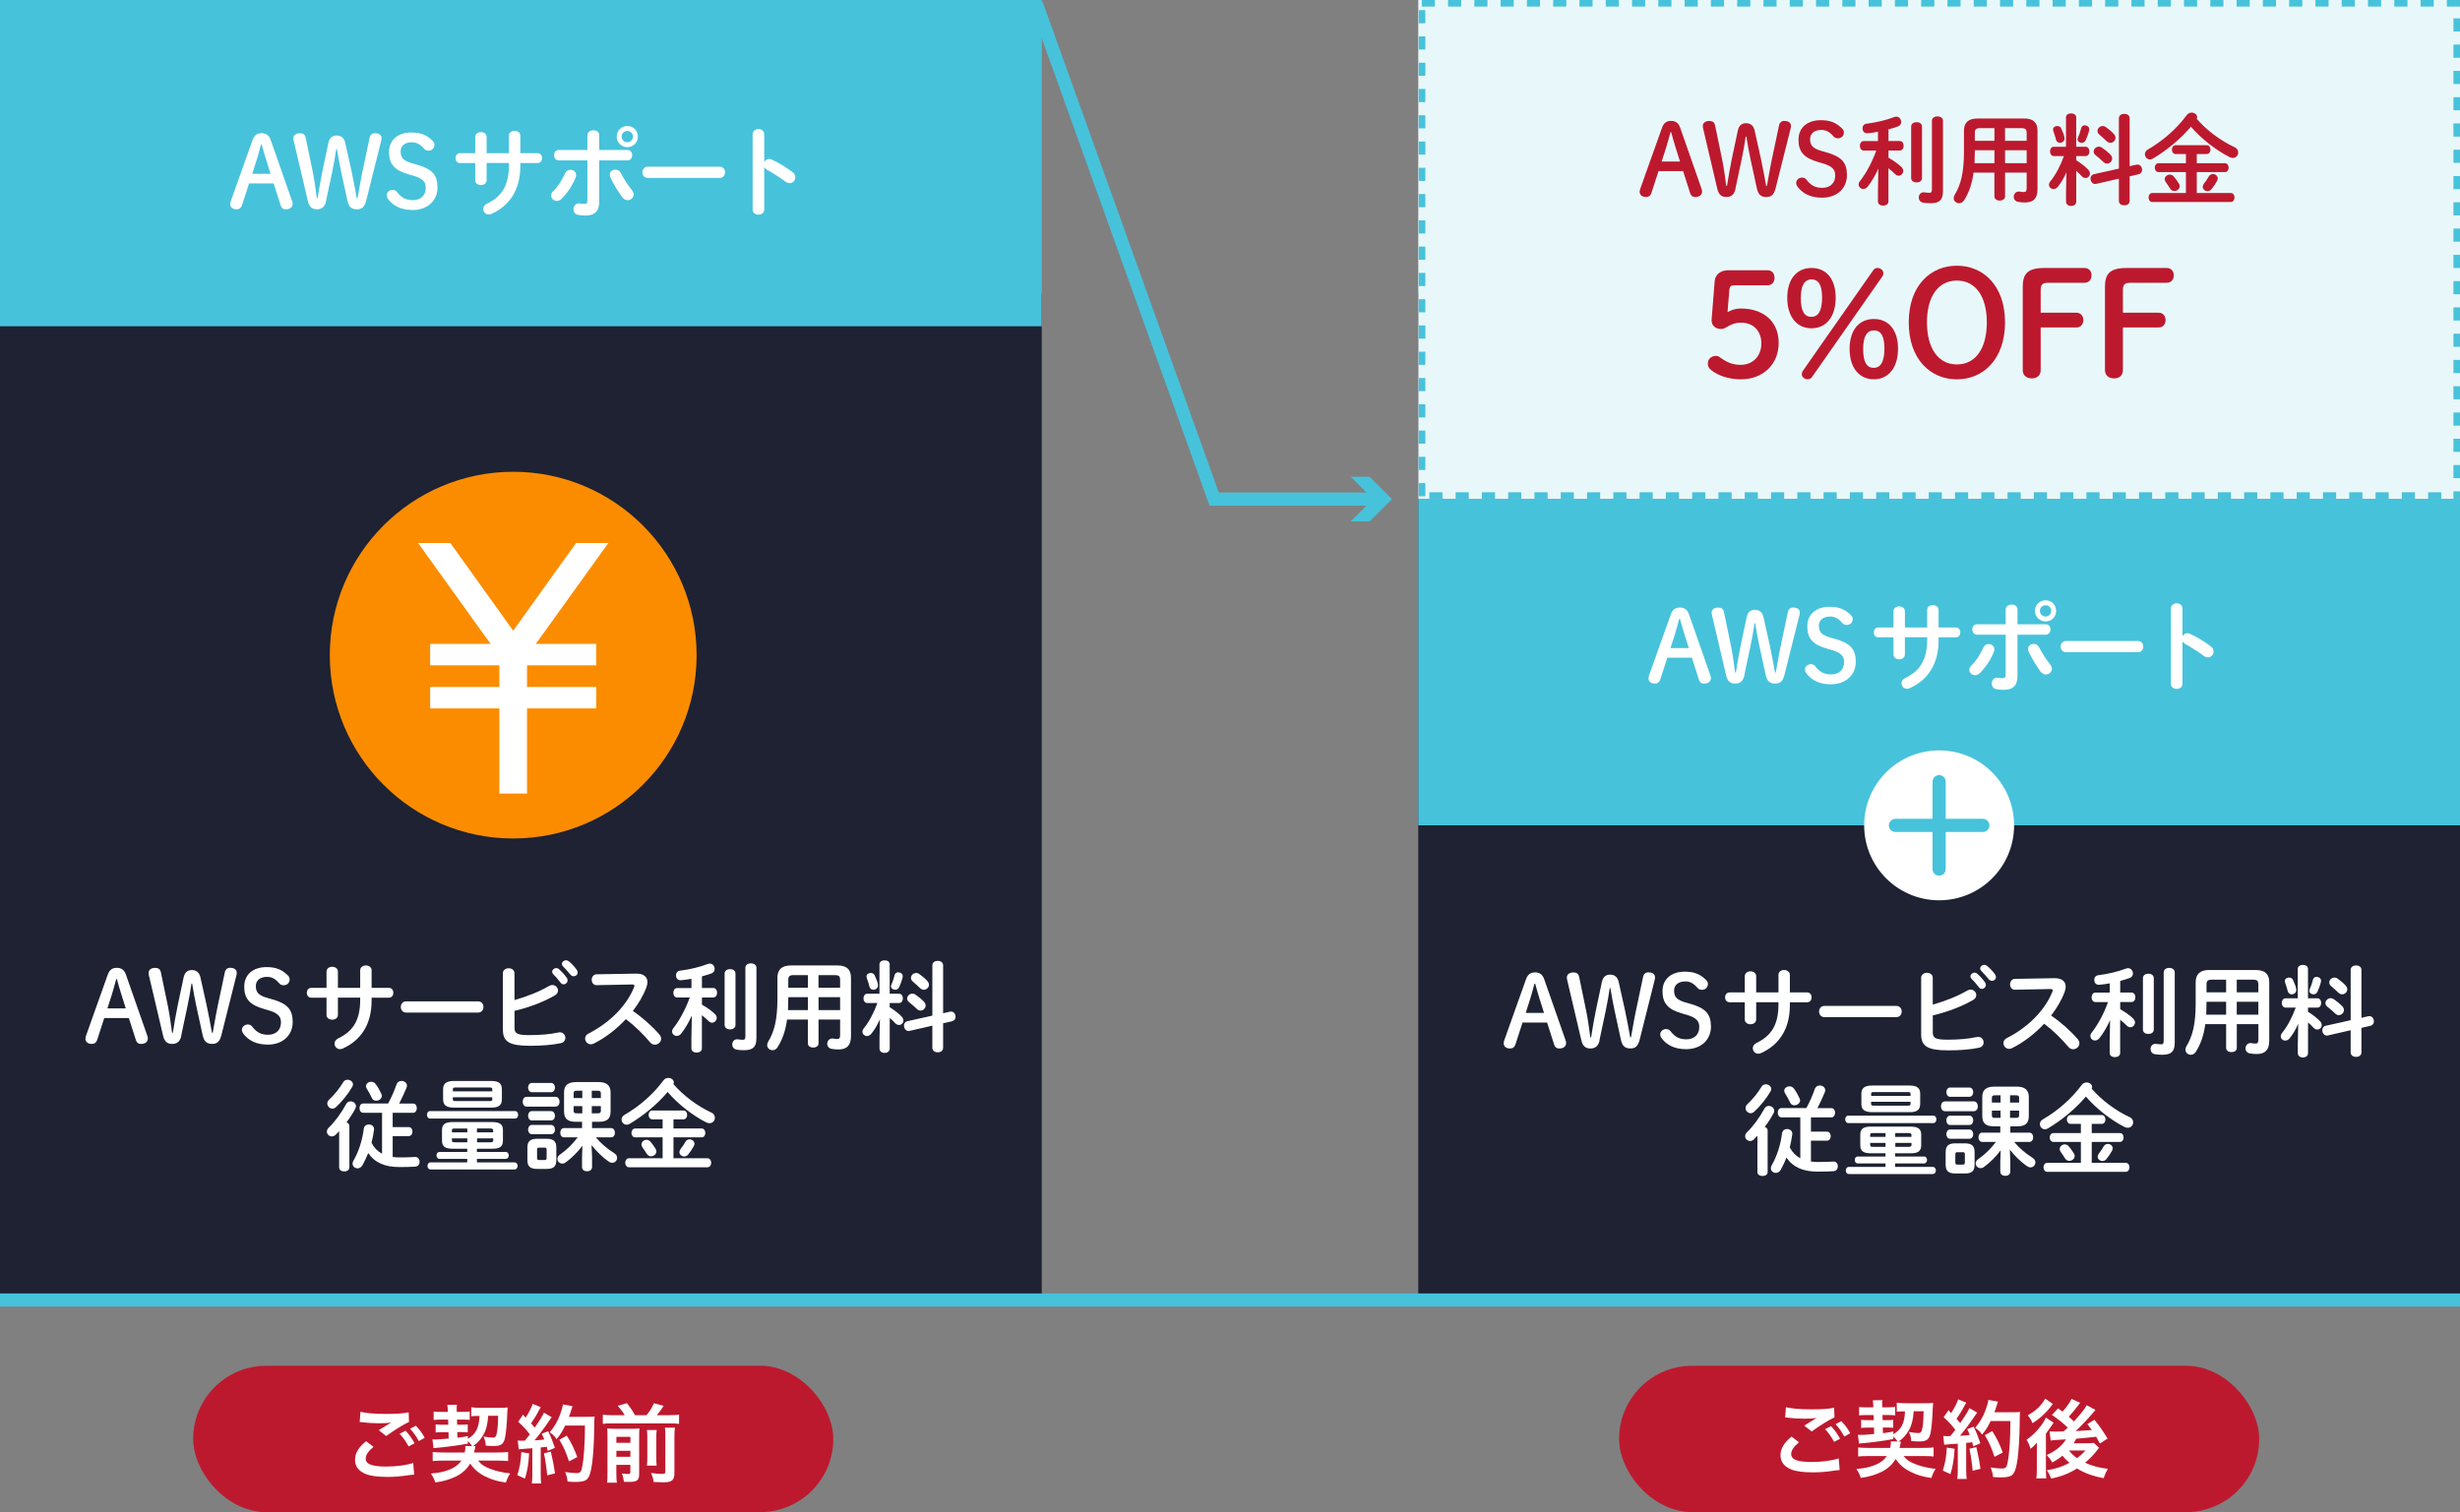
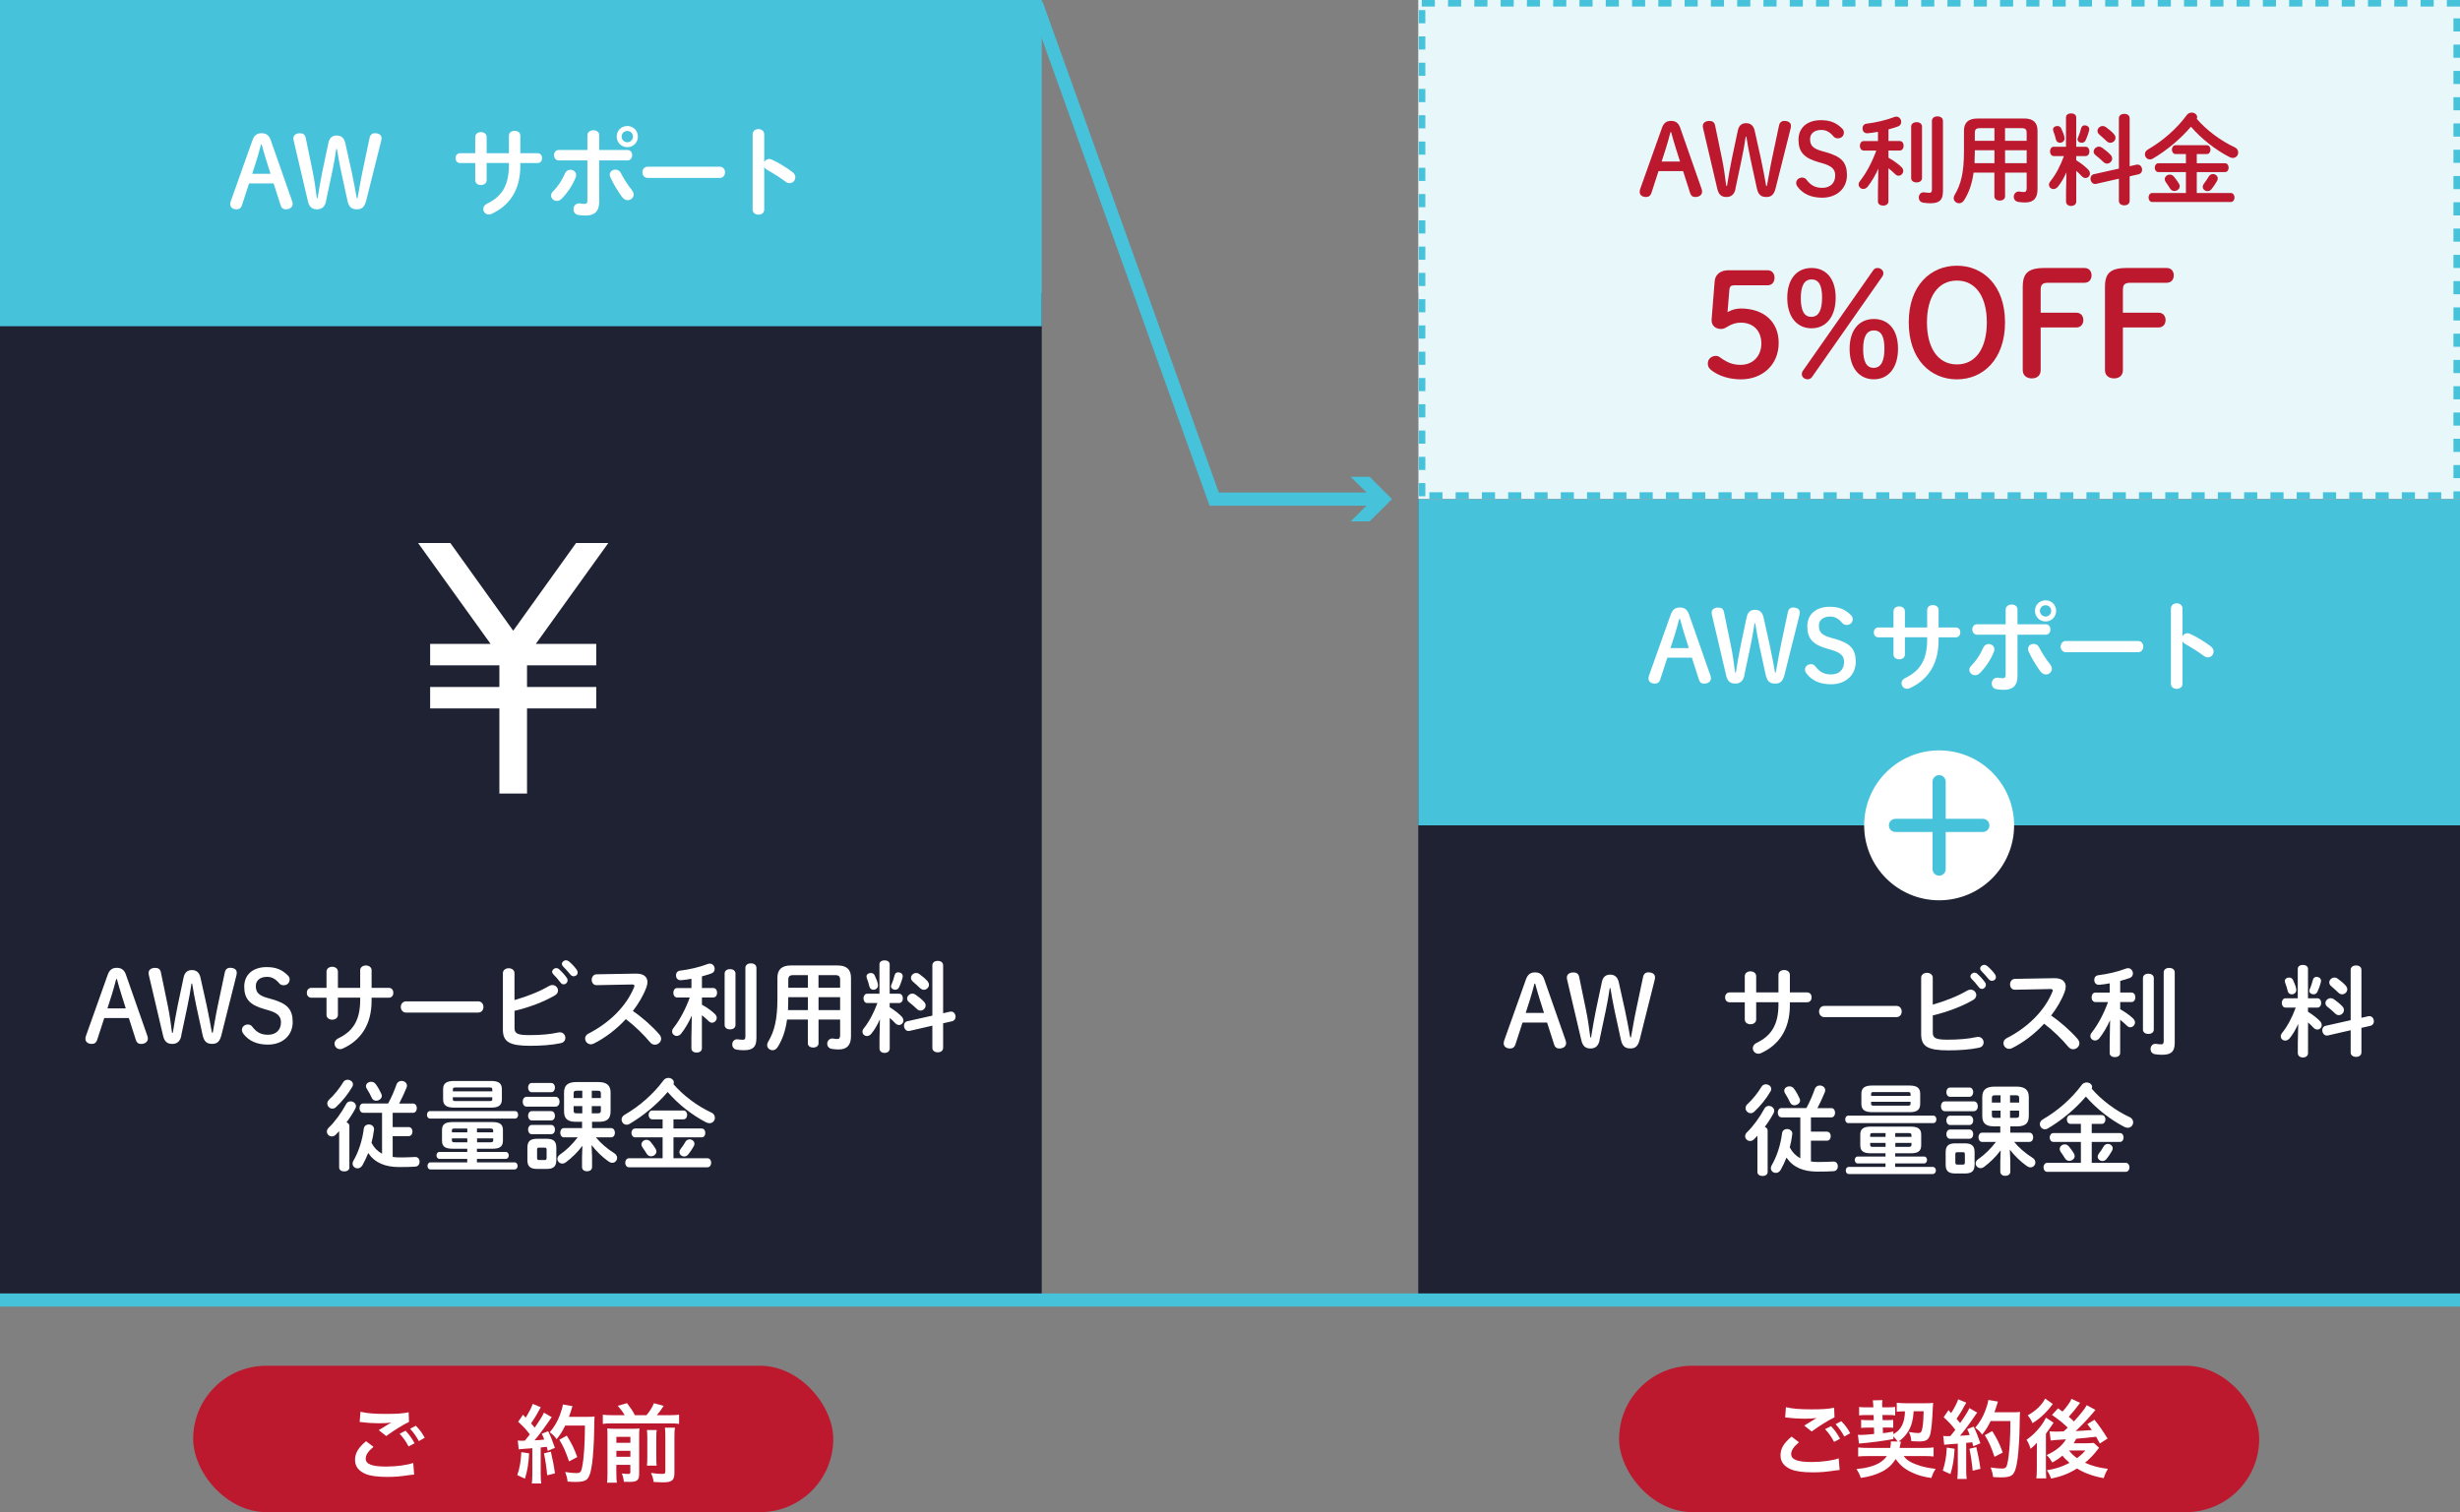
<svg xmlns="http://www.w3.org/2000/svg" id="_レイヤー_2" viewBox="0 0 539.07 331.45">
  <rect x="0" y="0" width="539.07" height="331.45" fill="#808080" stroke="none" />
  <defs>
    <style>.cls-1{fill:#fb8c00;}.cls-2{fill:#e8f8fa;}.cls-3{fill:#fff;}.cls-4{fill:#bd192e;}.cls-5{fill:#1e2232;}.cls-6{fill:#47c2db;}.cls-7,.cls-8{fill:none;stroke:#47c2db;stroke-miterlimit:10;stroke-width:2.88px;}.cls-8{stroke-linecap:round;}</style>
  </defs>
  <g id="_レイヤー_2-2">
    <rect class="cls-4" x="42.33" y="299.36" width="140.27" height="32.09" rx="16.04" ry="16.04" />
    <rect class="cls-5" y="64.18" width="228.28" height="220.77" />
    <g>
      <path class="cls-3" d="M23.6,213.67c.39-1.08,.99-1.53,1.99-1.53s1.64,.45,2.01,1.51l4.69,13.4c.06,.19,.11,.41,.11,.58,0,.71-.58,1.19-1.49,1.19-.63,0-.97-.32-1.12-.82l-1.56-4.86h-5.38l-1.58,4.86c-.17,.5-.54,.82-1.15,.82-.89,0-1.4-.48-1.4-1.12,0-.2,.04-.43,.11-.63l4.77-13.4Zm1.86,.95c-.3,1.14-.63,2.38-.95,3.39l-.97,3.02h4.02l-.97-3.07c-.32-1.04-.67-2.2-.97-3.35h-.15Z" />
      <path class="cls-3" d="M39.74,227.01c-.26,1.25-.93,1.81-1.99,1.81s-1.71-.48-2.01-1.79l-3.07-13.07c-.06-.24-.11-.45-.11-.69,0-.69,.56-1.12,1.45-1.12,.69,0,1.1,.28,1.25,.99l1.51,7.3c.43,2.07,.67,3.97,.93,5.94h.17c.32-1.97,.65-4,1.06-5.94l1.32-6.25c.22-.97,.78-1.56,1.79-1.56s1.64,.56,1.88,1.6l1.38,6.2c.45,2.03,.78,3.97,1.15,5.94h.17c.37-1.97,.67-3.91,1.12-6.01l1.53-7.24c.13-.65,.58-.99,1.12-.99,.97,0,1.49,.43,1.49,1.06,0,.24-.02,.43-.09,.67l-3.28,13.07c-.35,1.34-.91,1.88-1.99,1.88-1.15,0-1.79-.43-2.12-1.94l-1.38-6.35c-.37-1.73-.65-3.31-.91-4.93h-.15c-.24,1.64-.54,3.39-.91,5.1l-1.34,6.31Z" />
      <path class="cls-3" d="M57.95,221.19c-3.28-.91-4.43-2.31-4.43-4.93s1.9-4.28,4.9-4.28c2.01,0,3.35,.54,4.62,1.79,.28,.28,.43,.52,.43,.89,0,.8-.56,1.3-1.32,1.3-.41,0-.73-.15-.93-.39-.93-1.1-1.75-1.45-2.72-1.45-1.53,0-2.44,.82-2.44,1.99,0,1.41,.58,2.1,2.72,2.68l.78,.22c3.39,.95,4.58,2.23,4.58,5.03s-2.1,4.93-5.44,4.93c-2.44,0-4.17-.84-5.32-2.31-.24-.32-.37-.61-.37-.93,0-.65,.58-1.17,1.3-1.17,.39,0,.73,.17,.91,.41,1.02,1.34,2.01,1.84,3.52,1.84,1.75,0,2.83-1.06,2.83-2.72,0-1.3-.69-2.07-2.85-2.68l-.78-.22Z" />
      <path class="cls-3" d="M74.05,222.45c0,.71-.63,1.06-1.25,1.06s-1.25-.35-1.25-1.06v-3.76h-3.33c-.65,0-.99-.54-.99-1.08s.35-1.08,.99-1.08h3.33v-3.54c0-.73,.63-1.08,1.25-1.08s1.25,.35,1.25,1.08v3.54h4.88v-3.85c0-.71,.63-1.06,1.25-1.06s1.25,.35,1.25,1.06v3.85h3.78c.67,0,.99,.54,.99,1.08s-.32,1.08-.99,1.08h-3.78v.67c0,5.25-2.4,8.71-6.33,10.48-.19,.09-.39,.13-.58,.13-.71,0-1.21-.58-1.21-1.21,0-.43,.22-.86,.8-1.15,3.2-1.53,4.82-3.93,4.82-8.43v-.5h-4.88v3.76Z" />
      <path class="cls-3" d="M104.77,219.49c.78,0,1.17,.61,1.17,1.23s-.39,1.23-1.17,1.23h-15.77c-.78,0-1.17-.63-1.17-1.23s.39-1.23,1.17-1.23h15.77Z" />
      <path class="cls-3" d="M112.76,219.2c2.7-.76,5.47-1.86,7.54-3.07,.26-.15,.52-.22,.73-.22,.71,0,1.25,.58,1.25,1.21,0,.39-.22,.8-.71,1.08-2.51,1.45-5.7,2.64-8.82,3.37v3.76c0,1.23,.67,1.56,3.26,1.56,2.31,0,4.54-.17,6.35-.58,.11-.02,.22-.04,.32-.04,.76,0,1.21,.63,1.21,1.23,0,.5-.3,.99-.99,1.15-1.99,.43-4.41,.58-6.76,.58-4.49,0-5.94-.86-5.94-3.54v-12.38c0-.71,.65-1.08,1.27-1.08s1.27,.37,1.27,1.08v5.9Zm8.23-6.18c0-.43,.43-.82,.91-.82,.19,0,.41,.06,.6,.24,.58,.52,1.23,1.21,1.69,1.88,.15,.19,.19,.39,.19,.58,0,.47-.41,.86-.86,.86-.26,0-.52-.13-.71-.41-.52-.71-1.1-1.34-1.6-1.84-.15-.17-.22-.35-.22-.5Zm2.14-1.73c0-.43,.41-.8,.91-.8,.22,0,.43,.09,.65,.26,.56,.47,1.21,1.14,1.66,1.77,.17,.22,.24,.43,.24,.65,0,.47-.41,.82-.86,.82-.26,0-.54-.11-.76-.39-.5-.63-1.1-1.27-1.6-1.79-.17-.17-.24-.35-.24-.52Z" />
      <path class="cls-3" d="M139.33,213.41h.13c1.6,0,2.42,.73,2.42,1.86,0,.35-.09,.73-.24,1.17-.67,1.79-1.71,3.54-2.96,5.16,2.01,1.36,4.26,3.35,5.79,5.12,.28,.32,.41,.67,.41,.97,0,.71-.67,1.3-1.38,1.3-.35,0-.73-.15-1.04-.52-1.34-1.62-3.33-3.59-5.32-5.08-2.1,2.27-4.6,4.15-7.04,5.36-.22,.11-.43,.15-.63,.15-.73,0-1.25-.63-1.25-1.25,0-.43,.22-.84,.73-1.1,4.49-2.27,8.28-5.94,9.98-10.13,.06-.13,.09-.26,.09-.35,0-.19-.17-.28-.54-.28l-7.74,.15c-.71,.02-1.08-.58-1.08-1.17s.37-1.19,1.06-1.21l8.6-.15Z" />
      <path class="cls-3" d="M151.6,222.62c-.67,1.47-1.45,2.81-2.31,3.91-.3,.39-.67,.54-.99,.54-.54,0-1.02-.43-1.02-.99,0-.22,.06-.45,.26-.69,1.4-1.79,2.64-4.08,3.61-6.74h-2.74c-.58,0-.86-.52-.86-1.04s.28-1.04,.84-1.04h3.13v-2.03c-.78,.15-1.56,.26-2.29,.32h-.11c-.65,0-.99-.52-.99-1.06,0-.5,.28-.97,.89-1.04,1.99-.24,4.26-.76,6.05-1.45,.17-.07,.32-.09,.48-.09,.65,0,1.06,.58,1.06,1.17,0,.39-.22,.8-.69,.97-.65,.24-1.36,.45-2.1,.65v2.55h2.46c.58,0,.86,.52,.86,1.04s-.28,1.04-.86,1.04h-2.46v1.58c1.06,.58,2.14,1.36,2.85,2.05,.26,.26,.39,.56,.39,.84,0,.56-.48,1.06-1.02,1.06-.26,0-.54-.11-.8-.39-.41-.41-.93-.86-1.43-1.25v7.28c0,.6-.56,.91-1.15,.91s-1.15-.3-1.15-.91v-2.31l.09-4.88Zm7.19-9.23c0-.65,.6-.97,1.19-.97s1.19,.32,1.19,.97v11.28c0,.65-.58,.97-1.19,.97s-1.19-.32-1.19-.97v-11.28Zm6.96,14.26c0,1.79-.73,2.55-2.72,2.55-.54,0-1.17-.04-1.64-.13-.65-.13-.93-.63-.93-1.12,0-.58,.37-1.15,1.06-1.15,.06,0,.15,.02,.22,.02,.28,.02,.54,.09,1.06,.09,.28,0,.54-.09,.54-.67v-15.1c0-.67,.6-.99,1.21-.99s1.21,.32,1.21,.99v15.51Z" />
      <path class="cls-3" d="M183.56,211.62c2.03,0,2.92,.95,2.92,2.68v12.83c0,1.86-.8,2.9-2.66,2.9-.45,0-1.04-.02-1.6-.13-.65-.13-.95-.63-.95-1.12,0-.56,.41-1.15,1.12-1.15,.06,0,.15,0,.24,.02,.35,.07,.54,.09,.84,.09,.48,0,.63-.24,.63-.89v-3.37h-4.73v5.21c0,.63-.58,.93-1.17,.93s-1.17-.3-1.17-.93v-5.21h-4.56c-.35,2.51-1.02,4.39-2.07,6.05-.3,.48-.71,.67-1.1,.67-.63,0-1.19-.48-1.19-1.12,0-.24,.06-.48,.22-.74,1.36-2.25,2.03-4.86,2.03-9.46v-4.58c0-1.73,.91-2.68,2.94-2.68h10.26Zm-6.52,9.79v-2.83h-4.3v.32c0,.84-.02,1.66-.06,2.51h4.36Zm0-4.9v-2.77h-3.11c-.93,0-1.19,.26-1.19,1.08v1.69h4.3Zm2.33,0h4.73v-1.69c0-.82-.24-1.08-1.17-1.08h-3.57v2.77Zm0,2.07v2.83h4.73v-2.83h-4.73Z" />
      <path class="cls-3" d="M192.81,223.44c-.54,1.21-1.21,2.35-1.86,3.13-.3,.37-.65,.52-.97,.52-.54,0-.99-.41-.99-.95,0-.22,.09-.47,.28-.71,1.21-1.49,2.23-3.46,3-5.57h-2.23c-.54,0-.82-.52-.82-1.02s.28-1.02,.8-1.02h2.7v-6.46c0-.58,.56-.86,1.12-.86s1.12,.28,1.12,.86v6.46h2.07c.54,0,.82,.5,.82,1.02s-.28,1.02-.82,1.02h-2.07v.91c1.12,.69,2.2,1.58,2.64,2.07,.26,.3,.37,.58,.37,.86,0,.54-.45,.97-.97,.97-.28,0-.58-.13-.84-.41-.35-.39-.76-.78-1.19-1.15v6.72c0,.65-.56,.97-1.12,.97s-1.12-.32-1.12-.97v-2.2l.09-4.19Zm-.43-7.63c.02,.06,.02,.13,.02,.19,0,.58-.5,.95-.99,.95-.39,0-.78-.22-.89-.71-.13-.54-.37-1.36-.58-1.86-.04-.13-.06-.24-.06-.35,0-.47,.45-.76,.93-.76,.35,0,.69,.15,.86,.52,.35,.76,.67,1.53,.71,2.01Zm4.49-2.68c.48,0,.95,.32,.95,.84,0,.06,0,.15-.02,.24-.17,.71-.5,1.62-.82,2.27-.17,.32-.5,.47-.8,.47-.48,0-.93-.3-.93-.76,0-.11,.02-.22,.09-.35,.26-.58,.52-1.34,.71-2.12,.11-.41,.45-.61,.82-.61Zm11.32,8.62c.09-.02,.15-.02,.24-.02,.6,0,.97,.58,.97,1.15,0,.43-.24,.84-.76,.97l-1.97,.45v5.38c0,.67-.58,.99-1.17,.99s-1.19-.32-1.19-.99v-4.86l-5.01,1.15c-.09,.02-.15,.02-.22,.02-.6,0-.99-.61-.99-1.17,0-.43,.22-.86,.73-.97l5.49-1.23v-11.02c0-.67,.58-.99,1.19-.99s1.17,.32,1.17,.99v10.5l1.51-.35Zm-5.7-2.16c.24,.26,.35,.54,.35,.8,0,.61-.54,1.12-1.12,1.12-.28,0-.56-.11-.82-.37-.5-.48-1.17-1.08-1.69-1.47-.3-.24-.43-.52-.43-.8,0-.56,.54-1.08,1.17-1.08,.22,0,.45,.07,.69,.24,.65,.45,1.27,.95,1.86,1.56Zm.73-4.54c.24,.26,.35,.54,.35,.8,0,.6-.54,1.1-1.12,1.1-.28,0-.58-.11-.84-.37-.52-.5-1.1-1.02-1.58-1.43-.28-.24-.41-.54-.41-.8,0-.56,.52-1.08,1.15-1.08,.22,0,.45,.06,.69,.24,.61,.43,1.27,.97,1.77,1.53Z" />
      <path class="cls-3" d="M74.3,247.97c-.24,.26-.5,.52-.73,.76-.28,.26-.58,.37-.84,.37-.6,0-1.1-.48-1.1-1.06,0-.28,.13-.6,.43-.89,1.3-1.23,2.74-3.2,3.8-5.16,.22-.41,.58-.58,.97-.58,.58,0,1.17,.43,1.17,1.04,0,.17-.02,.35-.13,.54-.54,1.02-1.21,2.05-1.94,3.02,.37,.13,.63,.39,.63,.8v9.1c0,.58-.56,.86-1.12,.86s-1.12-.28-1.12-.86v-7.93Zm1.84-11.3c.6,0,1.21,.41,1.21,1.02,0,.15-.04,.32-.15,.52-.89,1.56-2.27,3.26-3.56,4.45-.26,.24-.54,.35-.8,.35-.6,0-1.12-.54-1.12-1.12,0-.3,.13-.61,.43-.89,1.04-.95,2.25-2.42,3.07-3.8,.22-.37,.58-.52,.93-.52Zm3.44,7.24c-.54,0-.8-.52-.8-1.02s.26-1.01,.8-1.01h5.47c.73-1.34,1.36-2.79,1.84-4.17,.19-.54,.65-.78,1.1-.78,.58,0,1.19,.39,1.19,1.04,0,.15-.04,.3-.11,.48-.5,1.21-1.02,2.35-1.6,3.44h3.05c.54,0,.82,.5,.82,1.01s-.28,1.02-.82,1.02h-4.47v3.13h3.5c.56,0,.84,.5,.84,.99s-.28,.99-.84,.99h-3.5v4.56c.45,.07,.95,.11,1.47,.11,1.06,0,1.79-.02,2.68-.06,.26-.02,.61-.04,.8-.04,.63,0,.95,.52,.95,1.04s-.3,1.04-.97,1.08c-1.17,.06-1.79,.09-3.48,.09-3.07,0-5.34-.91-6.81-3.07-.39,.97-.8,1.86-1.27,2.68-.28,.47-.67,.67-1.06,.67-.58,0-1.1-.43-1.1-1.04,0-.2,.06-.41,.19-.63,1.12-1.94,1.94-4.39,2.27-7.02,.09-.63,.58-.93,1.1-.93,.56,0,1.15,.37,1.15,1.04,0,.06-.02,.11-.02,.17-.13,.97-.3,1.9-.54,2.81,.52,1.04,1.3,1.84,2.31,2.4v-8.97h-4.13Zm3.98-4.13c.06,.15,.11,.3,.11,.43,0,.6-.63,1.06-1.23,1.06-.39,0-.78-.17-.97-.63-.32-.69-.67-1.34-1.1-2.01-.13-.19-.17-.39-.17-.56,0-.56,.54-.95,1.15-.95,.35,0,.73,.15,.99,.52,.52,.71,.84,1.3,1.23,2.14Z" />
      <path class="cls-3" d="M94.25,245.18c-.45,0-.69-.41-.69-.82s.24-.82,.69-.82h18.6c.48,0,.69,.41,.69,.82s-.22,.82-.69,.82h-18.6Zm4.88,6.61c-1.6,0-2.27-.52-2.27-1.73v-2.38c0-1.21,.67-1.73,2.27-1.73h8.77c1.64,0,2.31,.52,2.31,1.73v2.38c0,1.49-1.04,1.73-2.31,1.73h-3.39v.71h6.31c.45,0,.67,.37,.67,.76,0,.37-.22,.76-.67,.76h-6.31v.76h8.23c.45,0,.69,.39,.69,.78s-.24,.78-.69,.78h-18.39c-.45,0-.67-.39-.67-.78s.22-.78,.67-.78h8.04v-.76h-6.07c-.45,0-.67-.39-.67-.76,0-.39,.22-.76,.67-.76h6.07v-.71h-3.26Zm.35-9.01c-1.75,0-2.38-.61-2.38-1.82v-2.2c0-1.21,.63-1.82,2.38-1.82h8.15c1.73,0,2.35,.6,2.35,1.82v2.2c0,1.53-1.02,1.82-2.35,1.82h-8.15Zm.13,4.58c-.48,0-.58,.11-.58,.43v.41h3.37v-.84h-2.79Zm-.58,2.16v.43c0,.37,.17,.43,.58,.43h2.79v-.86h-3.37Zm8.84-10.72c0-.35-.09-.43-.6-.43h-7.43c-.5,0-.6,.09-.6,.41v.43h8.64v-.41Zm-.6,2.55c.52,0,.6-.09,.6-.39v-.45h-8.64v.45c0,.32,.17,.39,.6,.39h7.43Zm-2.74,6.85h3.54v-.41c0-.32-.15-.43-.63-.43h-2.92v.84Zm0,2.18h2.92c.48,0,.63-.11,.63-.43v-.43h-3.54v.86Z" />
      <path class="cls-3" d="M115.4,242.57c-.56,0-.86-.54-.86-1.08s.3-1.08,.86-1.08h6.33c.58,0,.89,.54,.89,1.08s-.3,1.08-.89,1.08h-6.33Zm2.29,13.65c-1.6,0-2.12-.65-2.12-1.94v-2.72c0-1.3,.52-1.95,2.12-1.95h2.1c1.6,0,2.12,.65,2.12,1.95v2.72c0,1.47-.69,1.94-2.12,1.94h-2.1Zm-1.15-16.81c-.54,0-.82-.52-.82-1.02s.28-1.01,.82-1.01h4.23c.56,0,.84,.5,.84,1.01s-.28,1.02-.84,1.02h-4.23Zm0,6.18c-.54,0-.82-.52-.82-1.02s.28-1.02,.82-1.02h4.23c.56,0,.84,.5,.84,1.02s-.28,1.02-.84,1.02h-4.23Zm0,3.02c-.54,0-.82-.52-.82-1.01s.28-1.02,.82-1.02h4.23c.56,0,.84,.5,.84,1.02s-.28,1.01-.84,1.01h-4.23Zm2.81,5.66c.32,0,.43-.11,.43-.48v-1.77c0-.37-.11-.47-.43-.47h-1.23c-.32,0-.43,.11-.43,.47v1.77c0,.32,.09,.48,.43,.48h1.23Zm10.39-8.38v1.38h4.17c.56,0,.84,.5,.84,1.02s-.28,1.01-.84,1.01h-3.33c1.08,1.32,2.57,2.57,4,3.46,.48,.3,.65,.67,.65,1.04,0,.56-.45,1.08-1.06,1.08-.26,0-.52-.09-.8-.28-1.38-.97-2.72-2.29-3.74-3.61l.11,2.57v2.25c0,.63-.54,.93-1.1,.93s-1.1-.3-1.1-.93v-2.27l.09-2.4c-1.04,1.4-2.29,2.61-3.61,3.61-.28,.22-.56,.3-.8,.3-.61,0-1.08-.5-1.08-1.04,0-.3,.17-.65,.56-.93,1.38-.95,2.68-2.2,3.89-3.78h-3.02c-.54,0-.8-.52-.8-1.01s.26-1.02,.8-1.02h3.98v-1.38h-1.38c-1.86,0-2.57-.74-2.57-2.29v-4.13c0-1.56,.82-2.29,2.68-2.29h4.84c1.84,0,2.68,.74,2.68,2.29v4.13c0,1.75-.91,2.29-2.57,2.29h-1.47Zm-3.37-6.81c-.54,0-.67,.15-.67,.61v.99h1.9v-1.6h-1.23Zm-.67,3.37v.97c0,.52,.19,.61,.67,.61h1.23v-1.58h-1.9Zm3.98-1.77h1.99v-.99c0-.45-.13-.61-.67-.61h-1.32v1.6Zm0,3.35h1.32c.54,0,.67-.15,.67-.61v-.97h-1.99v1.58Z" />
      <path class="cls-3" d="M155.86,243.84c.56,.26,.8,.71,.8,1.17,0,.6-.48,1.19-1.17,1.19-.24,0-.5-.06-.76-.19-2.98-1.53-6.14-3.98-8.43-6.65-2.29,2.7-5.32,5.21-8.36,7-.22,.13-.43,.17-.63,.17-.63,0-1.1-.54-1.1-1.14,0-.37,.19-.76,.67-1.04,3.31-1.92,6.31-4.56,8.51-7.54,.28-.39,.69-.54,1.08-.54,.6,0,1.19,.41,1.19,.99,0,.13-.02,.24-.09,.37,2.12,2.48,5.25,4.82,8.28,6.22Zm-8.28,3.52h6.16c.56,0,.82,.48,.82,.97s-.26,.97-.82,.97h-6.16v4.58h7.43c.56,0,.84,.5,.84,.99s-.28,.99-.84,.99h-17.16c-.56,0-.84-.5-.84-.99s.28-.99,.84-.99h7.35v-4.58h-6.01c-.54,0-.82-.5-.82-.97s.28-.97,.82-.97h6.01v-2.01h-2.25c-.54,0-.82-.5-.82-.97s.28-.97,.82-.97h6.81c.56,0,.82,.48,.82,.97s-.26,.97-.82,.97h-2.18v2.01Zm-3.91,4.47c.13,.19,.17,.39,.17,.58,0,.58-.58,1.04-1.17,1.04-.35,0-.69-.15-.93-.52-.35-.54-.6-.95-.99-1.49-.13-.19-.19-.39-.19-.58,0-.56,.52-1.02,1.1-1.02,.32,0,.65,.13,.91,.45,.45,.54,.73,.93,1.1,1.53Zm6.48-1.49c.24-.43,.6-.6,.97-.6,.54,0,1.06,.41,1.06,.97,0,.17-.06,.37-.17,.56-.43,.73-.73,1.21-1.21,1.79-.24,.3-.56,.43-.86,.43-.54,0-1.06-.41-1.06-.95,0-.22,.09-.45,.26-.69,.43-.56,.71-.95,1.02-1.51Z" />
    </g>
    <g>
      <path class="cls-3" d="M81.84,317.14c-1.18,.99-1.7,1.78-1.7,2.58,0,1.22,1.37,1.74,4.53,1.74,2.23,0,4.68-.34,5.88-.8l.21,2.56c-.34,.02-.39,.02-.82,.08-2.25,.34-3.44,.43-5.06,.43-2.04,0-3.69-.21-4.68-.62-1.61-.64-2.4-1.67-2.4-3.13s.73-2.68,2.42-4.08l1.63,1.24Zm-2.85-7.69c1.44,.34,3.11,.47,5.62,.47,2.38,0,3.71-.09,4.94-.36l.08,2.12c-1.12,.49-3.43,1.93-5,3.09l-1.63-1.29c1.18-.75,1.39-.88,1.85-1.14,.19-.11,.24-.15,.49-.3,.15-.07,.17-.07,.41-.22-.82,.11-1.63,.15-2.81,.15-.95,0-2.51-.09-3.43-.22-.22-.02-.36-.04-.43-.04-.04,0-.13-.02-.26-.02l.17-2.23Zm9.89,4.16c.82,.88,1.33,1.59,1.97,2.75l-1.31,.69c-.62-1.14-1.14-1.89-1.97-2.79l1.31-.66Zm2.9,2.27c-.56-1.03-1.18-1.91-1.91-2.71l1.25-.66c.84,.86,1.37,1.57,1.95,2.64l-1.29,.73Z" />
-       <path class="cls-3" d="M103.49,317.01c-.34-.49-.6-.8-.96-1.16v.58c-2.21,.41-4.89,.77-7.53,.99l-.24-1.93c.22,.02,.41,.04,.56,.04,.47,0,1.59-.07,3-.21l-.04-1.4h-1.31c-.69,0-1.07,.02-1.5,.07v-1.78c.43,.06,.75,.08,1.55,.08h1.22l-.04-1.12h-1.67c-.67,0-.95,.02-1.5,.08v-1.85c.49,.06,.86,.08,1.5,.08h1.61v-.38c-.02-.34-.06-.8-.11-1.16l2.12-.04c-.06,.24-.08,.56-.08,.9,0,.04,0,.13,.02,.26v.41h1.4c.56,0,.94-.02,1.44-.08v1.85c-.49-.06-.82-.08-1.42-.08h-1.37l.04,1.12h1.01c.66,0,.94-.02,1.31-.06v1.74c-.41-.04-.71-.06-1.35-.06h-.94l.04,1.24c.77-.09,1.16-.15,2.27-.36v.58c1.69-.9,2.49-2.45,2.56-5h-.32c-.62,0-1.09,.02-1.48,.08v-1.97c.51,.07,1.37,.11,2.17,.11h3.95c.81,0,1.4-.02,1.85-.08-.04,.38-.06,.6-.08,1.1-.07,2.34-.28,4.47-.49,5.5-.3,1.42-.86,1.85-2.45,1.85-.6,0-1.07-.02-1.78-.08-.02-.73-.17-1.27-.51-2,.99,.17,1.54,.24,2.02,.24,.62,0,.79-.22,.97-1.33,.13-.79,.21-1.8,.24-3.45h-2.19c-.11,1.82-.43,3.09-1.1,4.25-.52,.94-1.31,1.78-2.21,2.4h.52c-.08,.28-.09,.36-.17,.81-.06,.24-.07,.34-.13,.58h5.06c1.14,0,1.87-.04,2.4-.11v1.98c-.58-.06-1.29-.09-2.34-.09h-4.23c.62,.82,1.42,1.37,2.77,1.85,1.31,.49,2.58,.77,4.25,.96-.43,.64-.69,1.24-.94,2-1.85-.26-3.11-.64-4.47-1.31-1.46-.71-2.47-1.57-3.35-2.85-.75,1.22-1.74,2.13-3,2.77-1.39,.69-2.79,1.12-4.64,1.37-.24-.73-.47-1.2-.96-1.95,1.91-.13,3.71-.6,4.91-1.27,.73-.41,1.31-.92,1.76-1.57h-3.86c-1.12,0-1.85,.04-2.43,.09v-1.98c.56,.08,1.31,.11,2.43,.11h4.59c.09-.49,.15-.82,.15-1.07,0-.13,0-.19-.04-.36l1.5,.02Z" />
      <path class="cls-3" d="M115.95,318.57c-.13,2.34-.39,3.91-.92,5.54l-1.67-.77c.52-1.61,.77-2.9,.88-5.04l1.7,.26Zm-2.49-2.83c.28,.04,.43,.06,.81,.06,.13,0,.32,0,.75-.02,.64-.79,.71-.88,1.09-1.37-1.01-1.29-1.2-1.5-2.56-2.77l1.07-1.55c.26,.32,.37,.43,.56,.66,.71-1.09,1.37-2.36,1.55-3.03l1.78,.73c-.11,.17-.19,.3-.39,.67-.43,.86-1.27,2.23-1.74,2.87,.32,.37,.52,.6,.79,.94,1.22-1.76,1.76-2.66,2.02-3.28l1.72,.99c-.19,.21-.3,.39-.62,.86-1.05,1.55-2.36,3.3-3.16,4.21,1.1-.06,1.18-.06,2.13-.17-.17-.47-.24-.66-.54-1.27l1.4-.56c.49,.95,.99,2.21,1.48,3.65l-1.57,.66c-.09-.43-.13-.58-.21-.88-.56,.06-.99,.11-1.33,.13v5.9c0,.94,.04,1.44,.11,2h-2.06c.07-.56,.11-1.07,.11-2v-5.73c-.81,.06-1.39,.09-1.76,.13-.81,.06-.86,.06-1.22,.11l-.21-1.93Zm7.25,2.45c.39,1.65,.69,3.2,.9,4.77l-1.7,.41c-.13-1.44-.39-3.33-.71-4.81l1.52-.37Zm3.13-5.69c-.67,1.35-.99,1.87-1.87,2.96-.37-.58-.81-1.01-1.5-1.52,.94-1.07,1.72-2.4,2.21-3.73,.36-.94,.58-1.74,.67-2.36l2.1,.37q-.09,.24-.24,.77c-.24,.77-.32,.99-.54,1.57h4.08c.79,0,1.12-.02,1.54-.08q-.07,.6-.09,3.26c-.02,2.13-.22,5.39-.43,6.93-.3,2.15-.64,3.18-1.25,3.67-.43,.34-1.18,.49-2.4,.49-.49,0-1.07-.02-1.74-.08-.09-.82-.23-1.29-.52-2.1,.95,.17,1.8,.24,2.45,.24,.84,0,1.05-.22,1.27-1.39,.37-1.82,.6-5.13,.6-9.02h-4.32Zm.86,7.83c-.79-2.28-1.16-3.13-2.13-4.75l1.63-.9c1.1,1.76,1.59,2.77,2.3,4.7l-1.8,.95Z" />
      <path class="cls-3" d="M136.89,310.2c-.47-.79-.75-1.18-1.52-2.06l2.02-.58c.94,1.24,1.18,1.59,1.74,2.64h2.53c.75-.88,1.18-1.57,1.65-2.62l2.12,.58c-.49,.77-1.05,1.52-1.5,2.04h2.88c.92,0,1.48-.04,2-.11v2.02c-.56-.09-1.05-.11-2-.11h-12.71c-.9,0-1.42,.02-2,.11v-2.02c.73,.09,1.05,.11,2,.11h2.79Zm-1.82,12.79c0,.96,.02,1.46,.11,2h-2.15c.07-.62,.09-1.16,.09-2.13v-8.07c0-.92-.02-1.22-.06-1.69,.56,.06,1.01,.08,1.76,.08h3.63c.96,0,1.25-.02,1.67-.08-.04,.45-.06,.88-.06,1.87v8.05c0,1.44-.41,1.8-2.15,1.8-.28,0-.51,0-1.18-.02-.13-.88-.19-1.11-.45-1.83,.62,.07,.97,.11,1.31,.11,.45,0,.54-.08,.54-.41v-1.59h-3.07v1.91Zm3.07-6.74v-1.31h-3.07v1.31h3.07Zm0,3.07v-1.31h-3.07v1.31h3.07Zm5.77-5.88c-.07,.52-.09,.84-.09,1.78v4.01c0,1.2,.02,1.48,.07,2.02h-2.12c.06-.54,.08-.88,.08-2v-4.04c0-.86-.02-1.2-.09-1.76h2.15Zm3.99-.5c-.09,.52-.11,1.05-.11,1.98v7.88c0,.82-.13,1.31-.43,1.61-.39,.37-.9,.51-2.1,.51-.45,0-.84-.02-2.02-.08-.11-.77-.24-1.22-.58-1.98,1.03,.15,1.72,.21,2.28,.21,.77,0,.86-.08,.86-.6v-7.6c0-1.05-.02-1.38-.09-1.93h2.19Z" />
    </g>
    <rect class="cls-4" x="354.8" y="299.36" width="140.27" height="32.09" rx="16.04" ry="16.04" />
    <rect class="cls-5" x="310.79" y="64.18" width="228.28" height="220.77" />
    <g>
      <path class="cls-3" d="M334.39,214.67c.39-1.08,.99-1.53,1.99-1.53s1.64,.45,2.01,1.51l4.69,13.4c.06,.19,.11,.41,.11,.58,0,.71-.58,1.19-1.49,1.19-.63,0-.97-.32-1.12-.82l-1.56-4.86h-5.38l-1.58,4.86c-.17,.5-.54,.82-1.15,.82-.89,0-1.4-.48-1.4-1.12,0-.2,.04-.43,.11-.63l4.77-13.4Zm1.86,.95c-.3,1.14-.63,2.38-.95,3.39l-.97,3.02h4.02l-.97-3.07c-.32-1.04-.67-2.2-.97-3.35h-.15Z" />
      <path class="cls-3" d="M350.53,228.01c-.26,1.25-.93,1.81-1.99,1.81s-1.71-.48-2.01-1.79l-3.07-13.07c-.06-.24-.11-.45-.11-.69,0-.69,.56-1.12,1.45-1.12,.69,0,1.1,.28,1.25,.99l1.51,7.3c.43,2.07,.67,3.97,.93,5.94h.17c.32-1.97,.65-4,1.06-5.94l1.32-6.25c.22-.97,.78-1.56,1.79-1.56s1.64,.56,1.88,1.6l1.38,6.2c.45,2.03,.78,3.97,1.15,5.94h.17c.37-1.97,.67-3.91,1.12-6.01l1.53-7.24c.13-.65,.58-.99,1.12-.99,.97,0,1.49,.43,1.49,1.06,0,.24-.02,.43-.09,.67l-3.28,13.07c-.35,1.34-.91,1.88-1.99,1.88-1.15,0-1.79-.43-2.12-1.94l-1.38-6.35c-.37-1.73-.65-3.31-.91-4.93h-.15c-.24,1.64-.54,3.39-.91,5.1l-1.34,6.31Z" />
-       <path class="cls-3" d="M368.74,222.19c-3.28-.91-4.43-2.31-4.43-4.93s1.9-4.28,4.9-4.28c2.01,0,3.35,.54,4.62,1.79,.28,.28,.43,.52,.43,.89,0,.8-.56,1.3-1.32,1.3-.41,0-.73-.15-.93-.39-.93-1.1-1.75-1.45-2.72-1.45-1.53,0-2.44,.82-2.44,1.99,0,1.41,.58,2.1,2.72,2.68l.78,.22c3.39,.95,4.58,2.23,4.58,5.03s-2.1,4.93-5.44,4.93c-2.44,0-4.17-.84-5.31-2.31-.24-.32-.37-.61-.37-.93,0-.65,.58-1.17,1.3-1.17,.39,0,.73,.17,.91,.41,1.02,1.34,2.01,1.84,3.52,1.84,1.75,0,2.83-1.06,2.83-2.72,0-1.3-.69-2.07-2.85-2.68l-.78-.22Z" />
      <path class="cls-3" d="M384.84,223.45c0,.71-.63,1.06-1.25,1.06s-1.25-.35-1.25-1.06v-3.76h-3.33c-.65,0-.99-.54-.99-1.08s.35-1.08,.99-1.08h3.33v-3.54c0-.73,.63-1.08,1.25-1.08s1.25,.35,1.25,1.08v3.54h4.88v-3.85c0-.71,.63-1.06,1.25-1.06s1.25,.35,1.25,1.06v3.85h3.78c.67,0,.99,.54,.99,1.08s-.32,1.08-.99,1.08h-3.78v.67c0,5.25-2.4,8.71-6.33,10.48-.19,.09-.39,.13-.58,.13-.71,0-1.21-.58-1.21-1.21,0-.43,.22-.86,.8-1.15,3.2-1.53,4.82-3.93,4.82-8.43v-.5h-4.88v3.76Z" />
      <path class="cls-3" d="M415.56,220.49c.78,0,1.17,.61,1.17,1.23s-.39,1.23-1.17,1.23h-15.77c-.78,0-1.17-.63-1.17-1.23s.39-1.23,1.17-1.23h15.77Z" />
      <path class="cls-3" d="M423.55,220.2c2.7-.76,5.47-1.86,7.54-3.07,.26-.15,.52-.22,.73-.22,.71,0,1.25,.58,1.25,1.21,0,.39-.22,.8-.71,1.08-2.51,1.45-5.7,2.64-8.82,3.37v3.76c0,1.23,.67,1.56,3.26,1.56,2.31,0,4.54-.17,6.35-.58,.11-.02,.22-.04,.32-.04,.76,0,1.21,.63,1.21,1.23,0,.5-.3,.99-.99,1.15-1.99,.43-4.41,.58-6.76,.58-4.49,0-5.94-.86-5.94-3.54v-12.38c0-.71,.65-1.08,1.27-1.08s1.27,.37,1.27,1.08v5.9Zm8.23-6.18c0-.43,.43-.82,.91-.82,.19,0,.41,.06,.6,.24,.58,.52,1.23,1.21,1.69,1.88,.15,.19,.19,.39,.19,.58,0,.47-.41,.86-.86,.86-.26,0-.52-.13-.71-.41-.52-.71-1.1-1.34-1.6-1.84-.15-.17-.22-.35-.22-.5Zm2.14-1.73c0-.43,.41-.8,.91-.8,.22,0,.43,.09,.65,.26,.56,.47,1.21,1.14,1.66,1.77,.17,.22,.24,.43,.24,.65,0,.47-.41,.82-.86,.82-.26,0-.54-.11-.76-.39-.5-.63-1.1-1.27-1.6-1.79-.17-.17-.24-.35-.24-.52Z" />
      <path class="cls-3" d="M450.12,214.41h.13c1.6,0,2.42,.73,2.42,1.86,0,.35-.09,.73-.24,1.17-.67,1.79-1.71,3.54-2.96,5.16,2.01,1.36,4.26,3.35,5.79,5.12,.28,.32,.41,.67,.41,.97,0,.71-.67,1.3-1.38,1.3-.35,0-.73-.15-1.04-.52-1.34-1.62-3.33-3.59-5.31-5.08-2.1,2.27-4.6,4.15-7.04,5.36-.22,.11-.43,.15-.63,.15-.73,0-1.25-.63-1.25-1.25,0-.43,.22-.84,.73-1.1,4.49-2.27,8.28-5.94,9.98-10.13,.06-.13,.09-.26,.09-.35,0-.19-.17-.28-.54-.28l-7.73,.15c-.71,.02-1.08-.58-1.08-1.17s.37-1.19,1.06-1.21l8.6-.15Z" />
      <path class="cls-3" d="M462.39,223.62c-.67,1.47-1.45,2.81-2.31,3.91-.3,.39-.67,.54-.99,.54-.54,0-1.02-.43-1.02-.99,0-.22,.06-.45,.26-.69,1.4-1.79,2.64-4.08,3.61-6.74h-2.74c-.58,0-.86-.52-.86-1.04s.28-1.04,.84-1.04h3.13v-2.03c-.78,.15-1.56,.26-2.29,.32h-.11c-.65,0-.99-.52-.99-1.06,0-.5,.28-.97,.89-1.04,1.99-.24,4.26-.76,6.05-1.45,.17-.07,.32-.09,.48-.09,.65,0,1.06,.58,1.06,1.17,0,.39-.22,.8-.69,.97-.65,.24-1.36,.45-2.1,.65v2.55h2.46c.58,0,.86,.52,.86,1.04s-.28,1.04-.86,1.04h-2.46v1.58c1.06,.58,2.14,1.36,2.85,2.05,.26,.26,.39,.56,.39,.84,0,.56-.48,1.06-1.02,1.06-.26,0-.54-.11-.8-.39-.41-.41-.93-.86-1.43-1.25v7.28c0,.6-.56,.91-1.15,.91s-1.15-.3-1.15-.91v-2.31l.09-4.88Zm7.2-9.23c0-.65,.6-.97,1.19-.97s1.19,.32,1.19,.97v11.28c0,.65-.58,.97-1.19,.97s-1.19-.32-1.19-.97v-11.28Zm6.96,14.26c0,1.79-.73,2.55-2.72,2.55-.54,0-1.17-.04-1.64-.13-.65-.13-.93-.63-.93-1.12,0-.58,.37-1.15,1.06-1.15,.06,0,.15,.02,.22,.02,.28,.02,.54,.09,1.06,.09,.28,0,.54-.09,.54-.67v-15.1c0-.67,.6-.99,1.21-.99s1.21,.32,1.21,.99v15.51Z" />
-       <path class="cls-3" d="M494.35,212.62c2.03,0,2.92,.95,2.92,2.68v12.83c0,1.86-.8,2.9-2.66,2.9-.45,0-1.04-.02-1.6-.13-.65-.13-.95-.63-.95-1.12,0-.56,.41-1.15,1.12-1.15,.06,0,.15,0,.24,.02,.35,.07,.54,.09,.84,.09,.48,0,.63-.24,.63-.89v-3.37h-4.73v5.21c0,.63-.58,.93-1.17,.93s-1.17-.3-1.17-.93v-5.21h-4.56c-.35,2.51-1.02,4.39-2.07,6.05-.3,.48-.71,.67-1.1,.67-.63,0-1.19-.48-1.19-1.12,0-.24,.06-.48,.22-.74,1.36-2.25,2.03-4.86,2.03-9.46v-4.58c0-1.73,.91-2.68,2.94-2.68h10.26Zm-6.53,9.79v-2.83h-4.3v.32c0,.84-.02,1.66-.06,2.51h4.36Zm0-4.9v-2.77h-3.11c-.93,0-1.19,.26-1.19,1.08v1.69h4.3Zm2.33,0h4.73v-1.69c0-.82-.24-1.08-1.17-1.08h-3.56v2.77Zm0,2.07v2.83h4.73v-2.83h-4.73Z" />
      <path class="cls-3" d="M503.61,224.44c-.54,1.21-1.21,2.35-1.86,3.13-.3,.37-.65,.52-.97,.52-.54,0-.99-.41-.99-.95,0-.22,.09-.47,.28-.71,1.21-1.49,2.23-3.46,3-5.57h-2.23c-.54,0-.82-.52-.82-1.02s.28-1.02,.8-1.02h2.7v-6.46c0-.58,.56-.86,1.12-.86s1.12,.28,1.12,.86v6.46h2.07c.54,0,.82,.5,.82,1.02s-.28,1.02-.82,1.02h-2.07v.91c1.12,.69,2.2,1.58,2.64,2.07,.26,.3,.37,.58,.37,.86,0,.54-.45,.97-.97,.97-.28,0-.58-.13-.84-.41-.35-.39-.76-.78-1.19-1.15v6.72c0,.65-.56,.97-1.12,.97s-1.12-.32-1.12-.97v-2.2l.09-4.19Zm-.43-7.63c.02,.06,.02,.13,.02,.19,0,.58-.5,.95-.99,.95-.39,0-.78-.22-.89-.71-.13-.54-.37-1.36-.58-1.86-.04-.13-.06-.24-.06-.35,0-.47,.45-.76,.93-.76,.35,0,.69,.15,.86,.52,.35,.76,.67,1.53,.71,2.01Zm4.49-2.68c.48,0,.95,.32,.95,.84,0,.06,0,.15-.02,.24-.17,.71-.5,1.62-.82,2.27-.17,.32-.5,.47-.8,.47-.48,0-.93-.3-.93-.76,0-.11,.02-.22,.09-.35,.26-.58,.52-1.34,.71-2.12,.11-.41,.45-.61,.82-.61Zm11.32,8.62c.09-.02,.15-.02,.24-.02,.6,0,.97,.58,.97,1.15,0,.43-.24,.84-.76,.97l-1.97,.45v5.38c0,.67-.58,.99-1.17,.99s-1.19-.32-1.19-.99v-4.86l-5.01,1.15c-.09,.02-.15,.02-.22,.02-.6,0-.99-.61-.99-1.17,0-.43,.22-.86,.73-.97l5.49-1.23v-11.02c0-.67,.58-.99,1.19-.99s1.17,.32,1.17,.99v10.5l1.51-.35Zm-5.7-2.16c.24,.26,.35,.54,.35,.8,0,.61-.54,1.12-1.12,1.12-.28,0-.56-.11-.82-.37-.5-.48-1.17-1.08-1.69-1.47-.3-.24-.43-.52-.43-.8,0-.56,.54-1.08,1.17-1.08,.22,0,.45,.07,.69,.24,.65,.45,1.27,.95,1.86,1.56Zm.73-4.54c.24,.26,.35,.54,.35,.8,0,.6-.54,1.1-1.12,1.1-.28,0-.58-.11-.84-.37-.52-.5-1.1-1.02-1.58-1.43-.28-.24-.41-.54-.41-.8,0-.56,.52-1.08,1.15-1.08,.22,0,.45,.06,.69,.24,.6,.43,1.27,.97,1.77,1.53Z" />
      <path class="cls-3" d="M385.09,248.97c-.24,.26-.5,.52-.73,.76-.28,.26-.58,.37-.84,.37-.61,0-1.1-.48-1.1-1.06,0-.28,.13-.6,.43-.89,1.3-1.23,2.74-3.2,3.8-5.16,.22-.41,.58-.58,.97-.58,.58,0,1.17,.43,1.17,1.04,0,.17-.02,.35-.13,.54-.54,1.02-1.21,2.05-1.94,3.02,.37,.13,.63,.39,.63,.8v9.1c0,.58-.56,.86-1.12,.86s-1.12-.28-1.12-.86v-7.93Zm1.84-11.3c.6,0,1.21,.41,1.21,1.02,0,.15-.04,.32-.15,.52-.89,1.56-2.27,3.26-3.56,4.45-.26,.24-.54,.35-.8,.35-.6,0-1.12-.54-1.12-1.12,0-.3,.13-.61,.43-.89,1.04-.95,2.25-2.42,3.07-3.8,.22-.37,.58-.52,.93-.52Zm3.44,7.24c-.54,0-.8-.52-.8-1.02s.26-1.01,.8-1.01h5.47c.73-1.34,1.36-2.79,1.84-4.17,.19-.54,.65-.78,1.1-.78,.58,0,1.19,.39,1.19,1.04,0,.15-.04,.3-.11,.48-.5,1.21-1.02,2.35-1.6,3.44h3.05c.54,0,.82,.5,.82,1.01s-.28,1.02-.82,1.02h-4.47v3.13h3.5c.56,0,.84,.5,.84,.99s-.28,.99-.84,.99h-3.5v4.56c.45,.07,.95,.11,1.47,.11,1.06,0,1.79-.02,2.68-.06,.26-.02,.6-.04,.8-.04,.63,0,.95,.52,.95,1.04s-.3,1.04-.97,1.08c-1.17,.06-1.79,.09-3.48,.09-3.07,0-5.34-.91-6.81-3.07-.39,.97-.8,1.86-1.27,2.68-.28,.47-.67,.67-1.06,.67-.58,0-1.1-.43-1.1-1.04,0-.2,.06-.41,.19-.63,1.12-1.94,1.94-4.39,2.27-7.02,.09-.63,.58-.93,1.1-.93,.56,0,1.15,.37,1.15,1.04,0,.06-.02,.11-.02,.17-.13,.97-.3,1.9-.54,2.81,.52,1.04,1.3,1.84,2.31,2.4v-8.97h-4.13Zm3.98-4.13c.06,.15,.11,.3,.11,.43,0,.6-.63,1.06-1.23,1.06-.39,0-.78-.17-.97-.63-.32-.69-.67-1.34-1.1-2.01-.13-.19-.17-.39-.17-.56,0-.56,.54-.95,1.15-.95,.35,0,.73,.15,.99,.52,.52,.71,.84,1.3,1.23,2.14Z" />
      <path class="cls-3" d="M405.04,246.18c-.45,0-.69-.41-.69-.82s.24-.82,.69-.82h18.6c.48,0,.69,.41,.69,.82s-.22,.82-.69,.82h-18.6Zm4.88,6.61c-1.6,0-2.27-.52-2.27-1.73v-2.38c0-1.21,.67-1.73,2.27-1.73h8.77c1.64,0,2.31,.52,2.31,1.73v2.38c0,1.49-1.04,1.73-2.31,1.73h-3.39v.71h6.31c.45,0,.67,.37,.67,.76,0,.37-.22,.76-.67,.76h-6.31v.76h8.23c.45,0,.69,.39,.69,.78s-.24,.78-.69,.78h-18.39c-.45,0-.67-.39-.67-.78s.22-.78,.67-.78h8.04v-.76h-6.07c-.45,0-.67-.39-.67-.76,0-.39,.22-.76,.67-.76h6.07v-.71h-3.26Zm.35-9.01c-1.75,0-2.38-.61-2.38-1.82v-2.2c0-1.21,.63-1.82,2.38-1.82h8.15c1.73,0,2.36,.6,2.36,1.82v2.2c0,1.53-1.02,1.82-2.36,1.82h-8.15Zm.13,4.58c-.48,0-.58,.11-.58,.43v.41h3.37v-.84h-2.79Zm-.58,2.16v.43c0,.37,.17,.43,.58,.43h2.79v-.86h-3.37Zm8.84-10.72c0-.35-.09-.43-.6-.43h-7.43c-.5,0-.6,.09-.6,.41v.43h8.64v-.41Zm-.6,2.55c.52,0,.6-.09,.6-.39v-.45h-8.64v.45c0,.32,.17,.39,.6,.39h7.43Zm-2.74,6.85h3.54v-.41c0-.32-.15-.43-.63-.43h-2.92v.84Zm0,2.18h2.92c.48,0,.63-.11,.63-.43v-.43h-3.54v.86Z" />
      <path class="cls-3" d="M426.19,243.57c-.56,0-.86-.54-.86-1.08s.3-1.08,.86-1.08h6.33c.58,0,.89,.54,.89,1.08s-.3,1.08-.89,1.08h-6.33Zm2.29,13.65c-1.6,0-2.12-.65-2.12-1.94v-2.72c0-1.3,.52-1.95,2.12-1.95h2.1c1.6,0,2.12,.65,2.12,1.95v2.72c0,1.47-.69,1.94-2.12,1.94h-2.1Zm-1.15-16.81c-.54,0-.82-.52-.82-1.02s.28-1.01,.82-1.01h4.23c.56,0,.84,.5,.84,1.01s-.28,1.02-.84,1.02h-4.23Zm0,6.18c-.54,0-.82-.52-.82-1.02s.28-1.02,.82-1.02h4.23c.56,0,.84,.5,.84,1.02s-.28,1.02-.84,1.02h-4.23Zm0,3.02c-.54,0-.82-.52-.82-1.01s.28-1.02,.82-1.02h4.23c.56,0,.84,.5,.84,1.02s-.28,1.01-.84,1.01h-4.23Zm2.81,5.66c.32,0,.43-.11,.43-.48v-1.77c0-.37-.11-.47-.43-.47h-1.23c-.32,0-.43,.11-.43,.47v1.77c0,.32,.09,.48,.43,.48h1.23Zm10.39-8.38v1.38h4.17c.56,0,.84,.5,.84,1.02s-.28,1.01-.84,1.01h-3.33c1.08,1.32,2.57,2.57,4,3.46,.48,.3,.65,.67,.65,1.04,0,.56-.45,1.08-1.06,1.08-.26,0-.52-.09-.8-.28-1.38-.97-2.72-2.29-3.74-3.61l.11,2.57v2.25c0,.63-.54,.93-1.1,.93s-1.1-.3-1.1-.93v-2.27l.09-2.4c-1.04,1.4-2.29,2.61-3.61,3.61-.28,.22-.56,.3-.8,.3-.6,0-1.08-.5-1.08-1.04,0-.3,.17-.65,.56-.93,1.38-.95,2.68-2.2,3.89-3.78h-3.03c-.54,0-.8-.52-.8-1.01s.26-1.02,.8-1.02h3.98v-1.38h-1.38c-1.86,0-2.57-.74-2.57-2.29v-4.13c0-1.56,.82-2.29,2.68-2.29h4.84c1.84,0,2.68,.74,2.68,2.29v4.13c0,1.75-.91,2.29-2.57,2.29h-1.47Zm-3.37-6.81c-.54,0-.67,.15-.67,.61v.99h1.9v-1.6h-1.23Zm-.67,3.37v.97c0,.52,.19,.61,.67,.61h1.23v-1.58h-1.9Zm3.98-1.77h1.99v-.99c0-.45-.13-.61-.67-.61h-1.32v1.6Zm0,3.35h1.32c.54,0,.67-.15,.67-.61v-.97h-1.99v1.58Z" />
      <path class="cls-3" d="M466.65,244.84c.56,.26,.8,.71,.8,1.17,0,.6-.48,1.19-1.17,1.19-.24,0-.5-.06-.76-.19-2.98-1.53-6.14-3.98-8.43-6.65-2.29,2.7-5.31,5.21-8.36,7-.22,.13-.43,.17-.63,.17-.63,0-1.1-.54-1.1-1.14,0-.37,.19-.76,.67-1.04,3.31-1.92,6.31-4.56,8.51-7.54,.28-.39,.69-.54,1.08-.54,.61,0,1.19,.41,1.19,.99,0,.13-.02,.24-.09,.37,2.12,2.48,5.25,4.82,8.28,6.22Zm-8.28,3.52h6.16c.56,0,.82,.48,.82,.97s-.26,.97-.82,.97h-6.16v4.58h7.43c.56,0,.84,.5,.84,.99s-.28,.99-.84,.99h-17.16c-.56,0-.84-.5-.84-.99s.28-.99,.84-.99h7.35v-4.58h-6.01c-.54,0-.82-.5-.82-.97s.28-.97,.82-.97h6.01v-2.01h-2.25c-.54,0-.82-.5-.82-.97s.28-.97,.82-.97h6.81c.56,0,.82,.48,.82,.97s-.26,.97-.82,.97h-2.18v2.01Zm-3.91,4.47c.13,.19,.17,.39,.17,.58,0,.58-.58,1.04-1.17,1.04-.35,0-.69-.15-.93-.52-.35-.54-.6-.95-.99-1.49-.13-.19-.19-.39-.19-.58,0-.56,.52-1.02,1.1-1.02,.32,0,.65,.13,.91,.45,.45,.54,.73,.93,1.1,1.53Zm6.48-1.49c.24-.43,.6-.6,.97-.6,.54,0,1.06,.41,1.06,.97,0,.17-.06,.37-.17,.56-.43,.73-.73,1.21-1.21,1.79-.24,.3-.56,.43-.86,.43-.54,0-1.06-.41-1.06-.95,0-.22,.09-.45,.26-.69,.43-.56,.71-.95,1.02-1.51Z" />
    </g>
    <g>
      <path class="cls-3" d="M394.21,316.14c-1.18,.99-1.7,1.78-1.7,2.58,0,1.22,1.37,1.74,4.53,1.74,2.23,0,4.68-.34,5.88-.8l.21,2.56c-.34,.02-.39,.02-.82,.08-2.25,.34-3.44,.43-5.06,.43-2.04,0-3.69-.21-4.68-.62-1.61-.64-2.4-1.67-2.4-3.13s.73-2.68,2.42-4.08l1.63,1.24Zm-2.85-7.69c1.44,.34,3.11,.47,5.62,.47,2.38,0,3.71-.09,4.94-.36l.08,2.12c-1.12,.49-3.43,1.93-5,3.09l-1.63-1.29c1.18-.75,1.39-.88,1.85-1.14,.19-.11,.24-.15,.49-.3,.15-.07,.17-.07,.41-.22-.82,.11-1.63,.15-2.81,.15-.96,0-2.51-.09-3.43-.22-.22-.02-.36-.04-.43-.04-.04,0-.13-.02-.26-.02l.17-2.23Zm9.89,4.16c.82,.88,1.33,1.59,1.97,2.75l-1.31,.69c-.62-1.14-1.14-1.89-1.97-2.79l1.31-.66Zm2.9,2.27c-.56-1.03-1.18-1.91-1.91-2.71l1.25-.66c.84,.86,1.37,1.57,1.95,2.64l-1.29,.73Z" />
      <path class="cls-3" d="M415.86,316.01c-.34-.49-.6-.8-.96-1.16v.58c-2.21,.41-4.89,.77-7.53,.99l-.24-1.93c.22,.02,.41,.04,.56,.04,.47,0,1.59-.07,3-.21l-.04-1.4h-1.31c-.69,0-1.07,.02-1.5,.07v-1.78c.43,.06,.75,.08,1.55,.08h1.22l-.04-1.12h-1.67c-.67,0-.95,.02-1.5,.08v-1.85c.49,.06,.86,.08,1.5,.08h1.61v-.38c-.02-.34-.06-.8-.11-1.16l2.12-.04c-.06,.24-.08,.56-.08,.9,0,.04,0,.13,.02,.26v.41h1.4c.56,0,.94-.02,1.44-.08v1.85c-.49-.06-.82-.08-1.42-.08h-1.37l.04,1.12h1.01c.66,0,.94-.02,1.31-.06v1.74c-.41-.04-.71-.06-1.35-.06h-.94l.04,1.24c.77-.09,1.16-.15,2.27-.36v.58c1.69-.9,2.49-2.45,2.56-5h-.32c-.62,0-1.09,.02-1.48,.08v-1.97c.51,.07,1.37,.11,2.17,.11h3.95c.81,0,1.4-.02,1.85-.08-.04,.38-.06,.6-.08,1.1-.07,2.34-.28,4.47-.49,5.5-.3,1.42-.86,1.85-2.45,1.85-.6,0-1.07-.02-1.78-.08-.02-.73-.17-1.27-.51-2,.99,.17,1.54,.24,2.02,.24,.62,0,.79-.22,.97-1.33,.13-.79,.21-1.8,.24-3.45h-2.19c-.11,1.82-.43,3.09-1.1,4.25-.52,.94-1.31,1.78-2.21,2.4h.52c-.08,.28-.09,.36-.17,.81-.06,.24-.07,.34-.13,.58h5.06c1.14,0,1.87-.04,2.4-.11v1.98c-.58-.06-1.29-.09-2.34-.09h-4.23c.62,.82,1.42,1.37,2.77,1.85,1.31,.49,2.58,.77,4.25,.96-.43,.64-.69,1.24-.94,2-1.85-.26-3.11-.64-4.47-1.31-1.46-.71-2.47-1.57-3.35-2.85-.75,1.22-1.74,2.13-3,2.77-1.39,.69-2.79,1.12-4.64,1.37-.24-.73-.47-1.2-.96-1.95,1.91-.13,3.71-.6,4.91-1.27,.73-.41,1.31-.92,1.76-1.57h-3.86c-1.12,0-1.85,.04-2.43,.09v-1.98c.56,.08,1.31,.11,2.43,.11h4.59c.09-.49,.15-.82,.15-1.07,0-.13,0-.19-.04-.36l1.5,.02Z" />
      <path class="cls-3" d="M428.32,317.57c-.13,2.34-.39,3.91-.92,5.54l-1.67-.77c.52-1.61,.77-2.9,.88-5.04l1.7,.26Zm-2.49-2.83c.28,.04,.43,.06,.81,.06,.13,0,.32,0,.75-.02,.64-.79,.71-.88,1.09-1.37-1.01-1.29-1.2-1.5-2.56-2.77l1.07-1.55c.26,.32,.37,.43,.56,.66,.71-1.09,1.37-2.36,1.55-3.03l1.78,.73c-.11,.17-.19,.3-.39,.67-.43,.86-1.27,2.23-1.74,2.87,.32,.37,.52,.6,.79,.94,1.22-1.76,1.76-2.66,2.02-3.28l1.72,.99c-.19,.21-.3,.39-.62,.86-1.05,1.55-2.36,3.3-3.16,4.21,1.1-.06,1.18-.06,2.13-.17-.17-.47-.24-.66-.54-1.27l1.4-.56c.49,.95,.99,2.21,1.48,3.65l-1.57,.66c-.09-.43-.13-.58-.21-.88-.56,.06-.99,.11-1.33,.13v5.9c0,.94,.04,1.44,.11,2h-2.06c.07-.56,.11-1.07,.11-2v-5.73c-.81,.06-1.39,.09-1.76,.13-.81,.06-.86,.06-1.22,.11l-.21-1.93Zm7.25,2.45c.39,1.65,.69,3.2,.9,4.77l-1.7,.41c-.13-1.44-.39-3.33-.71-4.81l1.52-.37Zm3.13-5.69c-.67,1.35-.99,1.87-1.87,2.96-.37-.58-.81-1.01-1.5-1.52,.94-1.07,1.72-2.4,2.21-3.73,.36-.94,.58-1.74,.67-2.36l2.1,.37q-.09,.24-.24,.77c-.24,.77-.32,.99-.54,1.57h4.08c.79,0,1.12-.02,1.54-.08q-.07,.6-.09,3.26c-.02,2.13-.22,5.39-.43,6.93-.3,2.15-.64,3.18-1.25,3.67-.43,.34-1.18,.49-2.4,.49-.49,0-1.07-.02-1.74-.08-.09-.82-.23-1.29-.52-2.1,.95,.17,1.8,.24,2.45,.24,.84,0,1.05-.22,1.27-1.39,.37-1.82,.6-5.13,.6-9.02h-4.32Zm.86,7.83c-.79-2.28-1.16-3.13-2.13-4.75l1.63-.9c1.1,1.76,1.59,2.77,2.3,4.7l-1.8,.95Z" />
      <path class="cls-3" d="M446.36,316.22c-.36,.45-.75,.82-1.39,1.35-.32-.99-.47-1.29-.88-1.98,1.2-.84,2.25-1.87,3.11-3.01,.54-.71,.92-1.35,1.12-1.85l1.69,1.11c-.17,.22-.34,.49-.51,.77-.04,.04-.11,.15-.22,.3-.34,.49-.81,1.12-.95,1.35v7.58c0,1.05,.02,1.59,.07,2.21h-2.17c.07-.51,.11-1.12,.11-2.06v-3.45l.02-2.3Zm3.48-8.48c-.69,.9-.71,.92-1.18,1.46-.92,1.03-2.02,1.97-3.26,2.75-.32-.73-.56-1.1-1.05-1.72,1.8-1.01,3.05-2.21,3.82-3.67l1.67,1.18Zm5.97-.24q-.17,.21-.49,.64c-.47,.66-1.29,1.65-1.98,2.4,.52,.45,.71,.62,1.12,1.03,1.55-1.68,2.43-2.81,2.81-3.56l1.91,1.03c-.13,.13-.26,.3-.67,.8-.97,1.16-2.42,2.68-3.67,3.84q1.46-.06,3.56-.23c-.3-.41-.47-.64-.99-1.29l1.55-.96c1.05,1.29,1.8,2.38,2.88,4.12l-1.69,1.09c-.45-.81-.56-1.03-.82-1.48q-2.66,.3-4.36,.43c-.23,.45-.32,.62-.56,.99h2.88c.62,0,1.18-.04,1.52-.08l1.16,1.07c-.13,.17-.17,.21-.3,.39-.73,.99-1.7,2-2.77,2.9,1.44,.66,3.11,1.11,5,1.33-.45,.8-.62,1.16-.92,2.04-2.23-.39-4.29-1.14-5.84-2.12-1.74,1.1-3.41,1.76-5.67,2.21-.36-.92-.49-1.18-.94-1.82,1.95-.3,3.43-.79,4.96-1.63-.73-.64-1.18-1.09-1.55-1.57-.73,.62-1.22,.94-2.21,1.5-.52-.86-.62-.99-1.24-1.63,1.98-.88,3.44-2.08,4.23-3.45q-2.83,.17-3.35,.26l-.24-2.02c.36,.04,.69,.06,1.14,.06h.67q.28-.02,1.27-.04l.9-.82c-1.09-1.05-1.72-1.57-3.45-2.79l1.33-1.44c.49,.36,.62,.45,.97,.71,.9-.97,1.74-2.15,1.97-2.79l1.87,.86Zm-2.42,10.43c.56,.73,.99,1.14,1.76,1.68,.82-.62,1.27-1.03,1.83-1.68h-3.59Z" />
    </g>
    <rect class="cls-6" x="310.79" y="109.4" width="228.28" height="71.51" />
    <g>
      <path class="cls-3" d="M366.12,134.69c.39-1.08,.99-1.53,1.99-1.53s1.64,.45,2.01,1.51l4.69,13.4c.06,.19,.11,.41,.11,.58,0,.71-.58,1.19-1.49,1.19-.63,0-.97-.32-1.12-.82l-1.56-4.86h-5.38l-1.58,4.86c-.17,.5-.54,.82-1.15,.82-.89,0-1.4-.48-1.4-1.12,0-.19,.04-.43,.11-.63l4.77-13.4Zm1.86,.95c-.3,1.15-.63,2.38-.95,3.39l-.97,3.03h4.02l-.97-3.07c-.32-1.04-.67-2.2-.97-3.35h-.15Z" />
      <path class="cls-3" d="M382.26,148.02c-.26,1.25-.93,1.82-1.99,1.82s-1.71-.48-2.01-1.79l-3.07-13.07c-.06-.24-.11-.45-.11-.69,0-.69,.56-1.12,1.45-1.12,.69,0,1.1,.28,1.25,.99l1.51,7.3c.43,2.07,.67,3.98,.93,5.94h.17c.32-1.97,.65-4,1.06-5.94l1.32-6.24c.22-.97,.78-1.56,1.79-1.56s1.64,.56,1.88,1.6l1.38,6.2c.45,2.03,.78,3.98,1.15,5.94h.17c.37-1.97,.67-3.91,1.12-6.01l1.53-7.24c.13-.65,.58-.99,1.12-.99,.97,0,1.49,.43,1.49,1.06,0,.24-.02,.43-.09,.67l-3.28,13.07c-.35,1.34-.91,1.88-1.99,1.88-1.15,0-1.79-.43-2.12-1.94l-1.38-6.35c-.37-1.73-.65-3.31-.91-4.93h-.15c-.24,1.64-.54,3.39-.91,5.1l-1.34,6.31Z" />
      <path class="cls-3" d="M400.47,142.21c-3.28-.91-4.43-2.31-4.43-4.93s1.9-4.28,4.9-4.28c2.01,0,3.35,.54,4.62,1.79,.28,.28,.43,.52,.43,.89,0,.8-.56,1.3-1.32,1.3-.41,0-.73-.15-.93-.39-.93-1.1-1.75-1.45-2.72-1.45-1.53,0-2.44,.82-2.44,1.99,0,1.4,.58,2.1,2.72,2.68l.78,.22c3.39,.95,4.58,2.23,4.58,5.03s-2.1,4.93-5.44,4.93c-2.44,0-4.17-.84-5.31-2.31-.24-.32-.37-.6-.37-.93,0-.65,.58-1.17,1.3-1.17,.39,0,.73,.17,.91,.41,1.02,1.34,2.01,1.84,3.52,1.84,1.75,0,2.83-1.06,2.83-2.72,0-1.3-.69-2.07-2.85-2.68l-.78-.22Z" />
      <path class="cls-3" d="M417.43,143.46c0,.71-.63,1.06-1.25,1.06s-1.25-.35-1.25-1.06v-3.76h-3.33c-.65,0-.99-.54-.99-1.08s.35-1.08,.99-1.08h3.33v-3.54c0-.73,.63-1.08,1.25-1.08s1.25,.35,1.25,1.08v3.54h4.88v-3.85c0-.71,.63-1.06,1.25-1.06s1.25,.35,1.25,1.06v3.85h3.78c.67,0,.99,.54,.99,1.08s-.32,1.08-.99,1.08h-3.78v.67c0,5.25-2.4,8.71-6.33,10.48-.19,.09-.39,.13-.58,.13-.71,0-1.21-.58-1.21-1.21,0-.43,.22-.86,.8-1.15,3.2-1.53,4.82-3.93,4.82-8.43v-.5h-4.88v3.76Z" />
      <path class="cls-3" d="M435.79,141.17c.63,0,1.25,.45,1.25,1.17,0,.17-.02,.35-.11,.54-.69,1.71-1.77,3.35-3.09,4.67-.32,.32-.69,.45-1.02,.45-.69,0-1.27-.54-1.27-1.17,0-.32,.13-.65,.45-.95,1.08-1.06,1.97-2.44,2.61-3.93,.24-.54,.69-.78,1.17-.78Zm6.31,7c0,2.18-1.08,3.03-2.96,3.03-.5,0-1.06-.02-1.66-.13-.69-.13-1.02-.67-1.02-1.23,0-.65,.43-1.3,1.21-1.3,.06,0,.15,0,.24,.02,.41,.06,.67,.09,.93,.09,.48,0,.67-.15,.67-.78v-8.75h-6.27c-.69,0-1.04-.58-1.04-1.15s.35-1.14,1.04-1.14h6.27v-3.22c0-.73,.67-1.1,1.32-1.1s1.27,.35,1.27,1.06v3.26h6.18c.69,0,1.04,.56,1.04,1.14s-.35,1.15-1.04,1.15h-6.18v9.05Zm7.13-2.57c.28,.35,.41,.69,.41,.99,0,.71-.63,1.25-1.3,1.25-.41,0-.86-.2-1.21-.67-.84-1.12-1.99-3-2.59-4.37-.09-.19-.13-.39-.13-.56,0-.69,.6-1.1,1.23-1.1,.48,0,.93,.22,1.19,.73,.54,1.1,1.58,2.72,2.4,3.72Zm1.34-11.71c0,1.32-1.02,2.33-2.31,2.33s-2.33-1.02-2.33-2.33,1.02-2.31,2.33-2.31,2.31,1.02,2.31,2.31Zm-1.08,0c0-.69-.54-1.23-1.23-1.23s-1.25,.54-1.25,1.23,.56,1.25,1.25,1.25,1.23-.56,1.23-1.25Z" />
      <path class="cls-3" d="M468.5,140.5c.78,0,1.17,.6,1.17,1.23s-.39,1.23-1.17,1.23h-15.77c-.78,0-1.17-.63-1.17-1.23s.39-1.23,1.17-1.23h15.77Z" />
      <path class="cls-3" d="M478.27,139.46c.22-.39,.6-.67,1.06-.67,.19,0,.37,.04,.56,.13,1.34,.6,3.22,1.71,4.58,2.77,.43,.32,.6,.73,.6,1.12,0,.69-.54,1.28-1.23,1.28-.28,0-.6-.09-.91-.32-1.25-.95-3.09-2.07-4.04-2.59-.3-.17-.5-.37-.63-.61v9.31c0,.76-.63,1.12-1.27,1.12s-1.27-.37-1.27-1.12v-16.49c0-.76,.65-1.15,1.27-1.15s1.27,.39,1.27,1.15v6.07Z" />
    </g>
    <circle class="cls-3" cx="424.93" cy="180.91" r="16.43" />
-     <circle class="cls-1" cx="112.46" cy="143.6" r="40.19" />
    <line class="cls-8" x1="415.36" y1="180.92" x2="434.51" y2="180.92" />
    <g>
      <polyline class="cls-7" points="227.12 .87 266.07 109.4 301.74 109.4" />
      <polygon class="cls-6" points="296 114.28 300.88 109.4 296 104.51 300.14 104.51 305.03 109.4 300.14 114.28 296 114.28" />
    </g>
    <line class="cls-7" y1="284.95" x2="539.07" y2="284.95" />
    <line class="cls-8" x1="424.93" y1="171.34" x2="424.93" y2="190.5" />
    <g>
      <rect class="cls-2" x="310.79" y="0" width="228.28" height="109.4" />
      <path class="cls-6" d="M533.31,0h-2.88V1.44h2.88V0h0Zm-5.76,0h-2.88V1.44h2.88V0h0Zm-5.76,0h-2.88V1.44h2.88V0h0Zm-5.76,0h-2.88V1.44h2.88V0h0Zm-5.76,0h-2.88V1.44h2.88V0h0Zm-5.76,0h-2.88V1.44h2.88V0h0Zm-5.76,0h-2.88V1.44h2.88V0h0Zm-5.76,0h-2.88V1.44h2.88V0h0Zm-5.76,0h-2.88V1.44h2.88V0h0Zm-5.76,0h-2.88V1.44h2.88V0h0Zm-5.76,0h-2.88V1.44h2.88V0h0Zm-5.76,0h-2.88V1.44h2.88V0h0Zm-5.76,0h-2.88V1.44h2.88V0h0Zm-5.76,0h-2.88V1.44h2.88V0h0Zm-5.76,0h-2.88V1.44h2.88V0h0Zm-5.76,0h-2.88V1.44h2.88V0h0Zm-5.76,0h-2.88V1.44h2.88V0h0Zm-5.76,0h-2.88V1.44h2.88V0h0Zm-5.76,0h-2.88V1.44h2.88V0h0Zm-5.76,0h-2.88V1.44h2.88V0h0Zm-5.76,0h-2.88V1.44h2.88V0h0Zm-5.76,0h-2.88V1.44h2.88V0h0Zm-5.76,0h-2.88V1.44h2.88V0h0Zm-5.76,0h-2.88V1.44h2.88V0h0Zm-5.76,0h-2.88V1.44h2.88V0h0Zm-5.76,0h-2.88V1.44h2.88V0h0Zm-5.76,0h-2.88V1.44h2.88V0h0Zm-5.76,0h-2.88V1.44h2.88V0h0Zm-5.76,0h-2.88V1.44h2.88V0h0Zm-5.76,0h-2.88V1.44h2.88V0h0Zm-5.76,0h-2.88V1.44h2.88V0h0Zm-5.76,0h-2.88V1.44h2.88V0h0Zm-5.76,0h-2.88V1.44h2.88V0h0Zm-5.76,0h-2.88V1.44h2.88V0h0Zm-5.76,0h-2.88V1.44h2.88V0h0Zm-5.76,0h-2.88V1.44h2.88V0h0Zm-5.76,0h-2.88V1.44h2.88V0h0Zm-5.76,0h-2.88V1.44h2.88V0h0Zm-5.76,0h-2.88V1.44h2.88V0h0Zm-2.1,2.22h-1.44v2.88h1.44V2.22h0Zm0,5.76h-1.44v2.88h1.44v-2.88h0Zm0,5.76h-1.44v2.88h1.44v-2.88h0Zm0,5.76h-1.44v2.88h1.44v-2.88h0Zm0,5.76h-1.44v2.88h1.44v-2.88h0Zm0,5.76h-1.44v2.88h1.44v-2.88h0Zm0,5.76h-1.44v2.88h1.44v-2.88h0Zm0,5.76h-1.44v2.88h1.44v-2.88h0Zm0,5.76h-1.44v2.88h1.44v-2.88h0Zm0,5.76h-1.44v2.88h1.44v-2.88h0Zm0,5.76h-1.44v2.88h1.44v-2.88h0Zm0,5.76h-1.44v2.88h1.44v-2.88h0Zm0,5.76h-1.44v2.88h1.44v-2.88h0Zm0,5.76h-1.44v2.88h1.44v-2.88h0Zm0,5.76h-1.44v2.88h1.44v-2.88h0Zm0,5.76h-1.44v2.88h1.44v-2.88h0Zm0,5.76h-1.44v2.88h1.44v-2.88h0Zm0,5.76h-1.44v2.88h1.44v-2.88h0Zm0,5.76h-1.44v2.88h1.44v-2.88h0Zm3.75,2.01h-2.88v1.44h2.88v-1.44h0Zm5.76,0h-2.88v1.44h2.88v-1.44h0Zm5.76,0h-2.88v1.44h2.88v-1.44h0Zm5.76,0h-2.88v1.44h2.88v-1.44h0Zm5.76,0h-2.88v1.44h2.88v-1.44h0Zm5.76,0h-2.88v1.44h2.88v-1.44h0Zm5.76,0h-2.88v1.44h2.88v-1.44h0Zm5.76,0h-2.88v1.44h2.88v-1.44h0Zm5.76,0h-2.88v1.44h2.88v-1.44h0Zm5.76,0h-2.88v1.44h2.88v-1.44h0Zm5.76,0h-2.88v1.44h2.88v-1.44h0Zm5.76,0h-2.88v1.44h2.88v-1.44h0Zm5.76,0h-2.88v1.44h2.88v-1.44h0Zm5.76,0h-2.88v1.44h2.88v-1.44h0Zm5.76,0h-2.88v1.44h2.88v-1.44h0Zm5.76,0h-2.88v1.44h2.88v-1.44h0Zm5.76,0h-2.88v1.44h2.88v-1.44h0Zm5.76,0h-2.88v1.44h2.88v-1.44h0Zm5.76,0h-2.88v1.44h2.88v-1.44h0Zm5.76,0h-2.88v1.44h2.88v-1.44h0Zm5.76,0h-2.88v1.44h2.88v-1.44h0Zm5.76,0h-2.88v1.44h2.88v-1.44h0Zm5.76,0h-2.88v1.44h2.88v-1.44h0Zm5.76,0h-2.88v1.44h2.88v-1.44h0Zm5.76,0h-2.88v1.44h2.88v-1.44h0Zm5.76,0h-2.88v1.44h2.88v-1.44h0Zm5.76,0h-2.88v1.44h2.88v-1.44h0Zm5.76,0h-2.88v1.44h2.88v-1.44h0Zm5.76,0h-2.88v1.44h2.88v-1.44h0Zm5.76,0h-2.88v1.44h2.88v-1.44h0Zm5.76,0h-2.88v1.44h2.88v-1.44h0Zm5.76,0h-2.88v1.44h2.88v-1.44h0Zm5.76,0h-2.88v1.44h2.88v-1.44h0Zm5.76,0h-2.88v1.44h2.88v-1.44h0Zm5.76,0h-2.88v1.44h2.88v-1.44h0Zm5.76,0h-2.88v1.44h2.88v-1.44h0Zm5.76,0h-2.88v1.44h2.88v-1.44h0Zm5.76,0h-2.88v1.44h2.88v-1.44h0Zm5.76,0h-2.88v1.44h2.88v-1.44h0Zm4.11-.21h-1.44v1.65h1.44v-1.65h0Zm0-5.76h-1.44v2.88h1.44v-2.88h0Zm0-5.76h-1.44v2.88h1.44v-2.88h0Zm0-5.76h-1.44v2.88h1.44v-2.88h0Zm0-5.76h-1.44v2.88h1.44v-2.88h0Zm0-5.76h-1.44v2.88h1.44v-2.88h0Zm0-5.76h-1.44v2.88h1.44v-2.88h0Zm0-5.76h-1.44v2.88h1.44v-2.88h0Zm0-5.76h-1.44v2.88h1.44v-2.88h0Zm0-5.76h-1.44v2.88h1.44v-2.88h0Zm0-5.76h-1.44v2.88h1.44v-2.88h0Zm0-5.76h-1.44v2.88h1.44v-2.88h0Zm0-5.76h-1.44v2.88h1.44v-2.88h0Zm0-5.76h-1.44v2.88h1.44v-2.88h0Zm0-5.76h-1.44v2.88h1.44v-2.88h0Zm0-5.76h-1.44v2.88h1.44v-2.88h0Zm0-5.76h-1.44v2.88h1.44v-2.88h0Zm0-5.76h-1.44v2.88h1.44v-2.88h0Zm0-5.76h-1.44v2.88h1.44v-2.88h0Zm0-4.02h-2.88V1.44h2.88V0h0Z" />
    </g>
    <g>
      <path class="cls-4" d="M364.19,28.03c.39-1.08,.99-1.53,1.99-1.53s1.64,.45,2.01,1.51l4.69,13.4c.06,.19,.11,.41,.11,.58,0,.71-.58,1.19-1.49,1.19-.63,0-.97-.32-1.12-.82l-1.56-4.86h-5.38l-1.58,4.86c-.17,.5-.54,.82-1.15,.82-.89,0-1.4-.48-1.4-1.12,0-.19,.04-.43,.11-.63l4.77-13.4Zm1.86,.95c-.3,1.15-.63,2.38-.95,3.39l-.97,3.03h4.02l-.97-3.07c-.32-1.04-.67-2.2-.97-3.35h-.15Z" />
      <path class="cls-4" d="M380.32,41.36c-.26,1.25-.93,1.82-1.99,1.82s-1.71-.48-2.01-1.79l-3.07-13.07c-.06-.24-.11-.45-.11-.69,0-.69,.56-1.12,1.45-1.12,.69,0,1.1,.28,1.25,.99l1.51,7.3c.43,2.07,.67,3.98,.93,5.94h.17c.32-1.97,.65-4,1.06-5.94l1.32-6.24c.22-.97,.78-1.56,1.79-1.56s1.64,.56,1.88,1.6l1.38,6.2c.45,2.03,.78,3.98,1.15,5.94h.17c.37-1.97,.67-3.91,1.12-6.01l1.53-7.24c.13-.65,.58-.99,1.12-.99,.97,0,1.49,.43,1.49,1.06,0,.24-.02,.43-.09,.67l-3.28,13.07c-.35,1.34-.91,1.88-1.99,1.88-1.15,0-1.79-.43-2.12-1.94l-1.38-6.35c-.37-1.73-.65-3.31-.91-4.93h-.15c-.24,1.64-.54,3.39-.91,5.1l-1.34,6.31Z" />
      <path class="cls-4" d="M398.54,35.55c-3.28-.91-4.43-2.31-4.43-4.93s1.9-4.28,4.9-4.28c2.01,0,3.35,.54,4.62,1.79,.28,.28,.43,.52,.43,.89,0,.8-.56,1.3-1.32,1.3-.41,0-.73-.15-.93-.39-.93-1.1-1.75-1.45-2.72-1.45-1.53,0-2.44,.82-2.44,1.99,0,1.4,.58,2.1,2.72,2.68l.78,.22c3.39,.95,4.58,2.23,4.58,5.03s-2.1,4.93-5.44,4.93c-2.44,0-4.17-.84-5.32-2.31-.24-.32-.37-.6-.37-.93,0-.65,.58-1.17,1.3-1.17,.39,0,.73,.17,.91,.41,1.02,1.34,2.01,1.84,3.52,1.84,1.75,0,2.83-1.06,2.83-2.72,0-1.3-.69-2.07-2.85-2.68l-.78-.22Z" />
      <path class="cls-4" d="M411.61,36.97c-.67,1.47-1.45,2.81-2.31,3.91-.3,.39-.67,.54-.99,.54-.54,0-1.02-.43-1.02-.99,0-.22,.06-.45,.26-.69,1.4-1.79,2.64-4.08,3.61-6.74h-2.74c-.58,0-.86-.52-.86-1.04s.28-1.04,.84-1.04h3.13v-2.03c-.78,.15-1.56,.26-2.29,.32h-.11c-.65,0-.99-.52-.99-1.06,0-.5,.28-.97,.89-1.04,1.99-.24,4.26-.76,6.05-1.45,.17-.07,.32-.09,.48-.09,.65,0,1.06,.58,1.06,1.17,0,.39-.22,.8-.69,.97-.65,.24-1.36,.45-2.1,.65v2.55h2.46c.58,0,.86,.52,.86,1.04s-.28,1.04-.86,1.04h-2.46v1.58c1.06,.58,2.14,1.36,2.85,2.05,.26,.26,.39,.56,.39,.84,0,.56-.48,1.06-1.02,1.06-.26,0-.54-.11-.8-.39-.41-.41-.93-.86-1.43-1.25v7.28c0,.6-.56,.91-1.15,.91s-1.15-.3-1.15-.91v-2.31l.09-4.88Zm7.19-9.23c0-.65,.6-.97,1.19-.97s1.19,.32,1.19,.97v11.28c0,.65-.58,.97-1.19,.97s-1.19-.32-1.19-.97v-11.28Zm6.96,14.26c0,1.79-.73,2.55-2.72,2.55-.54,0-1.17-.04-1.64-.13-.65-.13-.93-.63-.93-1.12,0-.58,.37-1.15,1.06-1.15,.06,0,.15,.02,.22,.02,.28,.02,.54,.09,1.06,.09,.28,0,.54-.09,.54-.67v-15.1c0-.67,.6-.99,1.21-.99s1.21,.32,1.21,.99v15.51Z" />
      <path class="cls-4" d="M443.57,25.97c2.03,0,2.92,.95,2.92,2.68v12.83c0,1.86-.8,2.9-2.66,2.9-.45,0-1.04-.02-1.6-.13-.65-.13-.95-.63-.95-1.12,0-.56,.41-1.15,1.12-1.15,.06,0,.15,0,.24,.02,.35,.07,.54,.09,.84,.09,.48,0,.63-.24,.63-.89v-3.37h-4.73v5.21c0,.63-.58,.93-1.17,.93s-1.17-.3-1.17-.93v-5.21h-4.56c-.35,2.51-1.02,4.39-2.07,6.05-.3,.48-.71,.67-1.1,.67-.63,0-1.19-.48-1.19-1.12,0-.24,.06-.47,.22-.73,1.36-2.25,2.03-4.86,2.03-9.46v-4.58c0-1.73,.91-2.68,2.94-2.68h10.26Zm-6.52,9.79v-2.83h-4.3v.32c0,.84-.02,1.66-.06,2.51h4.36Zm0-4.9v-2.77h-3.11c-.93,0-1.19,.26-1.19,1.08v1.69h4.3Zm2.33,0h4.73v-1.69c0-.82-.24-1.08-1.17-1.08h-3.57v2.77Zm0,2.07v2.83h4.73v-2.83h-4.73Z" />
      <path class="cls-4" d="M452.82,37.79c-.54,1.21-1.21,2.36-1.86,3.13-.3,.37-.65,.52-.97,.52-.54,0-.99-.41-.99-.95,0-.22,.09-.48,.28-.71,1.21-1.49,2.23-3.46,3-5.57h-2.23c-.54,0-.82-.52-.82-1.02s.28-1.02,.8-1.02h2.7v-6.46c0-.58,.56-.86,1.12-.86s1.12,.28,1.12,.86v6.46h2.07c.54,0,.82,.5,.82,1.02s-.28,1.02-.82,1.02h-2.07v.91c1.12,.69,2.2,1.58,2.64,2.07,.26,.3,.37,.58,.37,.86,0,.54-.45,.97-.97,.97-.28,0-.58-.13-.84-.41-.35-.39-.76-.78-1.19-1.15v6.72c0,.65-.56,.97-1.12,.97s-1.12-.32-1.12-.97v-2.2l.09-4.19Zm-.43-7.63c.02,.06,.02,.13,.02,.19,0,.58-.5,.95-.99,.95-.39,0-.78-.22-.89-.71-.13-.54-.37-1.36-.58-1.86-.04-.13-.06-.24-.06-.35,0-.48,.45-.76,.93-.76,.35,0,.69,.15,.86,.52,.35,.76,.67,1.53,.71,2.01Zm4.49-2.68c.48,0,.95,.32,.95,.84,0,.07,0,.15-.02,.24-.17,.71-.5,1.62-.82,2.27-.17,.32-.5,.47-.8,.47-.48,0-.93-.3-.93-.76,0-.11,.02-.22,.09-.35,.26-.58,.52-1.34,.71-2.12,.11-.41,.45-.61,.82-.61Zm11.32,8.62c.09-.02,.15-.02,.24-.02,.6,0,.97,.58,.97,1.15,0,.43-.24,.84-.76,.97l-1.97,.45v5.38c0,.67-.58,.99-1.17,.99s-1.19-.32-1.19-.99v-4.86l-5.01,1.14c-.09,.02-.15,.02-.22,.02-.6,0-.99-.61-.99-1.17,0-.43,.22-.86,.73-.97l5.49-1.23v-11.02c0-.67,.58-.99,1.19-.99s1.17,.32,1.17,.99v10.5l1.51-.35Zm-5.7-2.16c.24,.26,.35,.54,.35,.8,0,.61-.54,1.12-1.12,1.12-.28,0-.56-.11-.82-.37-.5-.48-1.17-1.08-1.69-1.47-.3-.24-.43-.52-.43-.8,0-.56,.54-1.08,1.17-1.08,.22,0,.45,.07,.69,.24,.65,.45,1.27,.95,1.86,1.56Zm.73-4.54c.24,.26,.35,.54,.35,.8,0,.61-.54,1.1-1.12,1.1-.28,0-.58-.11-.84-.37-.52-.5-1.1-1.02-1.58-1.43-.28-.24-.41-.54-.41-.8,0-.56,.52-1.08,1.15-1.08,.22,0,.45,.07,.69,.24,.61,.43,1.27,.97,1.77,1.53Z" />
      <path class="cls-4" d="M489.67,32.26c.56,.26,.8,.71,.8,1.17,0,.6-.48,1.19-1.17,1.19-.24,0-.5-.07-.76-.2-2.98-1.53-6.14-3.98-8.43-6.65-2.29,2.7-5.32,5.21-8.36,7-.22,.13-.43,.17-.63,.17-.63,0-1.1-.54-1.1-1.14,0-.37,.19-.76,.67-1.04,3.31-1.92,6.31-4.56,8.51-7.54,.28-.39,.69-.54,1.08-.54,.6,0,1.19,.41,1.19,.99,0,.13-.02,.24-.09,.37,2.12,2.48,5.25,4.82,8.28,6.22Zm-8.28,3.52h6.16c.56,0,.82,.48,.82,.97s-.26,.97-.82,.97h-6.16v4.58h7.43c.56,0,.84,.5,.84,.99s-.28,.99-.84,.99h-17.16c-.56,0-.84-.5-.84-.99s.28-.99,.84-.99h7.35v-4.58h-6.01c-.54,0-.82-.5-.82-.97s.28-.97,.82-.97h6.01v-2.01h-2.25c-.54,0-.82-.5-.82-.97s.28-.97,.82-.97h6.81c.56,0,.82,.48,.82,.97s-.26,.97-.82,.97h-2.18v2.01Zm-3.91,4.47c.13,.19,.17,.39,.17,.58,0,.58-.58,1.04-1.17,1.04-.35,0-.69-.15-.93-.52-.35-.54-.6-.95-.99-1.49-.13-.19-.19-.39-.19-.58,0-.56,.52-1.01,1.1-1.01,.32,0,.65,.13,.91,.45,.45,.54,.73,.93,1.1,1.53Zm6.48-1.49c.24-.43,.6-.61,.97-.61,.54,0,1.06,.41,1.06,.97,0,.17-.06,.37-.17,.56-.43,.73-.73,1.21-1.21,1.79-.24,.3-.56,.43-.86,.43-.54,0-1.06-.41-1.06-.95,0-.22,.09-.45,.26-.69,.43-.56,.71-.95,1.02-1.51Z" />
    </g>
    <g>
      <path class="cls-4" d="M378.56,68.41c.98-.54,1.93-.79,2.88-.79,4.88,0,8.33,2.73,8.33,7.54s-3.55,7.99-8.27,7.99c-2.6,0-4.94-.76-6.56-2.06-.54-.44-.7-.86-.7-1.43,0-.95,.76-1.65,1.81-1.65,.29,0,.57,.09,.95,.38,1.65,1.2,2.88,1.58,4.44,1.58,2.66,0,4.53-1.9,4.53-4.69s-1.77-4.56-4.53-4.56c-.98,0-1.96,.32-2.73,.79-.7,.41-.98,.6-1.58,.6-1.11,0-2.06-.67-2.06-1.87v-.19l.67-8.4c.13-1.49,1.3-2.41,2.98-2.41h8.62c.95,0,1.52,.7,1.52,1.65s-.57,1.65-1.52,1.65h-7.32c-.7,0-.98,.25-1.05,.92l-.41,4.94Z" />
      <path class="cls-4" d="M402.26,65.27c0,4.18-2.12,6.69-5.29,6.69s-5.32-2.47-5.32-6.66,2.12-6.56,5.32-6.56,5.29,2.35,5.29,6.53Zm-7.64,.06c0,2.66,.67,4.12,2.31,4.12s2.35-1.55,2.35-4.21-.7-3.99-2.31-3.99-2.35,1.43-2.35,4.09Zm15.91-6.15c.22-.32,.54-.44,.92-.44,.7,0,1.27,.57,1.27,1.14,0,.25-.06,.47-.22,.7l-15.47,22.12c-.19,.25-.54,.44-.92,.44-.67,0-1.27-.48-1.27-1.11,0-.25,.06-.51,.22-.73l15.47-22.12Zm5.39,17.27c0,4.18-2.12,6.69-5.29,6.69s-5.32-2.47-5.32-6.66,2.12-6.56,5.32-6.56,5.29,2.35,5.29,6.53Zm-7.64,.06c0,2.66,.67,4.12,2.31,4.12s2.35-1.55,2.35-4.21-.7-3.99-2.31-3.99-2.35,1.43-2.35,4.09Z" />
      <path class="cls-4" d="M418.27,70.66c0-8.08,4.79-12.42,10.55-12.42s10.55,4.34,10.55,12.42-4.79,12.49-10.55,12.49-10.55-4.37-10.55-12.49Zm17.11,0c0-5.64-2.44-9.16-6.56-9.16s-6.56,3.52-6.56,9.16,2.44,9.22,6.56,9.22,6.56-3.52,6.56-9.22Z" />
      <path class="cls-4" d="M443.24,63.02c0-3.04,1.05-4.28,4.79-4.28h8.75c1.01,0,1.55,.73,1.55,1.62s-.54,1.62-1.55,1.62h-7.83c-1.46,0-1.77,.41-1.77,1.68v4.88h7.8c1.01,0,1.55,.73,1.55,1.62s-.54,1.62-1.55,1.62h-7.8v9.35c0,1.17-.79,1.81-1.93,1.81s-2-.63-2-1.81v-18.1Z" />
      <path class="cls-4" d="M461.26,63.02c0-3.04,1.05-4.28,4.79-4.28h8.75c1.01,0,1.55,.73,1.55,1.62s-.54,1.62-1.55,1.62h-7.83c-1.46,0-1.77,.41-1.77,1.68v4.88h7.8c1.01,0,1.55,.73,1.55,1.62s-.54,1.62-1.55,1.62h-7.8v9.35c0,1.17-.79,1.81-1.93,1.81s-2-.63-2-1.81v-18.1Z" />
    </g>
    <polygon class="cls-3" points="126.23 119.03 112.46 138.25 98.69 119.03 91.62 119.03 107.5 141.13 94.26 141.13 94.26 145.84 109.43 145.84 109.43 150.58 94.26 150.58 94.26 155.28 109.43 155.28 109.43 173.94 115.49 173.94 115.49 155.28 130.66 155.28 130.66 150.58 115.49 150.58 115.49 145.84 130.66 145.84 130.66 141.13 117.42 141.13 133.3 119.03 126.23 119.03" />
    <rect class="cls-6" y="0" width="228.28" height="71.51" />
    <g>
      <path class="cls-3" d="M55.33,30.73c.39-1.08,.99-1.53,1.99-1.53s1.64,.45,2.01,1.51l4.69,13.4c.06,.19,.11,.41,.11,.58,0,.71-.58,1.19-1.49,1.19-.63,0-.97-.32-1.12-.82l-1.56-4.86h-5.38l-1.58,4.86c-.17,.5-.54,.82-1.15,.82-.89,0-1.4-.48-1.4-1.12,0-.19,.04-.43,.11-.63l4.77-13.4Zm1.86,.95c-.3,1.15-.63,2.38-.95,3.39l-.97,3.03h4.02l-.97-3.07c-.32-1.04-.67-2.2-.97-3.35h-.15Z" />
      <path class="cls-3" d="M71.47,44.06c-.26,1.25-.93,1.82-1.99,1.82s-1.71-.48-2.01-1.79l-3.07-13.07c-.06-.24-.11-.45-.11-.69,0-.69,.56-1.12,1.45-1.12,.69,0,1.1,.28,1.25,.99l1.51,7.3c.43,2.07,.67,3.98,.93,5.94h.17c.32-1.97,.65-4,1.06-5.94l1.32-6.24c.22-.97,.78-1.56,1.79-1.56s1.64,.56,1.88,1.6l1.38,6.2c.45,2.03,.78,3.98,1.15,5.94h.17c.37-1.97,.67-3.91,1.12-6.01l1.53-7.24c.13-.65,.58-.99,1.12-.99,.97,0,1.49,.43,1.49,1.06,0,.24-.02,.43-.09,.67l-3.28,13.07c-.35,1.34-.91,1.88-1.99,1.88-1.15,0-1.79-.43-2.12-1.94l-1.38-6.35c-.37-1.73-.65-3.31-.91-4.93h-.15c-.24,1.64-.54,3.39-.91,5.1l-1.34,6.31Z" />
-       <path class="cls-3" d="M89.68,38.25c-3.28-.91-4.43-2.31-4.43-4.93s1.9-4.28,4.9-4.28c2.01,0,3.35,.54,4.62,1.79,.28,.28,.43,.52,.43,.89,0,.8-.56,1.3-1.32,1.3-.41,0-.73-.15-.93-.39-.93-1.1-1.75-1.45-2.72-1.45-1.53,0-2.44,.82-2.44,1.99,0,1.4,.58,2.1,2.72,2.68l.78,.22c3.39,.95,4.58,2.23,4.58,5.03s-2.1,4.93-5.44,4.93c-2.44,0-4.17-.84-5.32-2.31-.24-.32-.37-.6-.37-.93,0-.65,.58-1.17,1.3-1.17,.39,0,.73,.17,.91,.41,1.02,1.34,2.01,1.84,3.52,1.84,1.75,0,2.83-1.06,2.83-2.72,0-1.3-.69-2.07-2.85-2.68l-.78-.22Z" />
      <path class="cls-3" d="M106.64,39.5c0,.71-.63,1.06-1.25,1.06s-1.25-.35-1.25-1.06v-3.76h-3.33c-.65,0-.99-.54-.99-1.08s.35-1.08,.99-1.08h3.33v-3.54c0-.73,.63-1.08,1.25-1.08s1.25,.35,1.25,1.08v3.54h4.88v-3.85c0-.71,.63-1.06,1.25-1.06s1.25,.35,1.25,1.06v3.85h3.78c.67,0,.99,.54,.99,1.08s-.32,1.08-.99,1.08h-3.78v.67c0,5.25-2.4,8.71-6.33,10.48-.19,.09-.39,.13-.58,.13-.71,0-1.21-.58-1.21-1.21,0-.43,.22-.86,.8-1.15,3.2-1.53,4.82-3.93,4.82-8.43v-.5h-4.88v3.76Z" />
      <path class="cls-3" d="M125,37.21c.63,0,1.25,.45,1.25,1.17,0,.17-.02,.35-.11,.54-.69,1.71-1.77,3.35-3.09,4.67-.32,.32-.69,.45-1.02,.45-.69,0-1.27-.54-1.27-1.17,0-.32,.13-.65,.45-.95,1.08-1.06,1.97-2.44,2.61-3.93,.24-.54,.69-.78,1.17-.78Zm6.31,7c0,2.18-1.08,3.03-2.96,3.03-.5,0-1.06-.02-1.66-.13-.69-.13-1.02-.67-1.02-1.23,0-.65,.43-1.3,1.21-1.3,.06,0,.15,0,.24,.02,.41,.06,.67,.09,.93,.09,.48,0,.67-.15,.67-.78v-8.75h-6.27c-.69,0-1.04-.58-1.04-1.15s.35-1.14,1.04-1.14h6.27v-3.22c0-.73,.67-1.1,1.32-1.1s1.27,.35,1.27,1.06v3.26h6.18c.69,0,1.04,.56,1.04,1.14s-.35,1.15-1.04,1.15h-6.18v9.05Zm7.13-2.57c.28,.35,.41,.69,.41,.99,0,.71-.63,1.25-1.3,1.25-.41,0-.86-.2-1.21-.67-.84-1.12-1.99-3-2.59-4.37-.09-.19-.13-.39-.13-.56,0-.69,.6-1.1,1.23-1.1,.48,0,.93,.22,1.19,.73,.54,1.1,1.58,2.72,2.4,3.72Zm1.34-11.71c0,1.32-1.02,2.33-2.31,2.33s-2.33-1.02-2.33-2.33,1.02-2.31,2.33-2.31,2.31,1.02,2.31,2.31Zm-1.08,0c0-.69-.54-1.23-1.23-1.23s-1.25,.54-1.25,1.23,.56,1.25,1.25,1.25,1.23-.56,1.23-1.25Z" />
      <path class="cls-3" d="M157.71,36.54c.78,0,1.17,.6,1.17,1.23s-.39,1.23-1.17,1.23h-15.77c-.78,0-1.17-.63-1.17-1.23s.39-1.23,1.17-1.23h15.77Z" />
      <path class="cls-3" d="M167.48,35.51c.22-.39,.61-.67,1.06-.67,.19,0,.37,.04,.56,.13,1.34,.6,3.22,1.71,4.58,2.77,.43,.32,.6,.73,.6,1.12,0,.69-.54,1.28-1.23,1.28-.28,0-.6-.09-.91-.32-1.25-.95-3.09-2.07-4.04-2.59-.3-.17-.5-.37-.63-.61v9.31c0,.76-.63,1.12-1.27,1.12s-1.27-.37-1.27-1.12V29.44c0-.76,.65-1.15,1.27-1.15s1.27,.39,1.27,1.15v6.07Z" />
    </g>
  </g>
</svg>